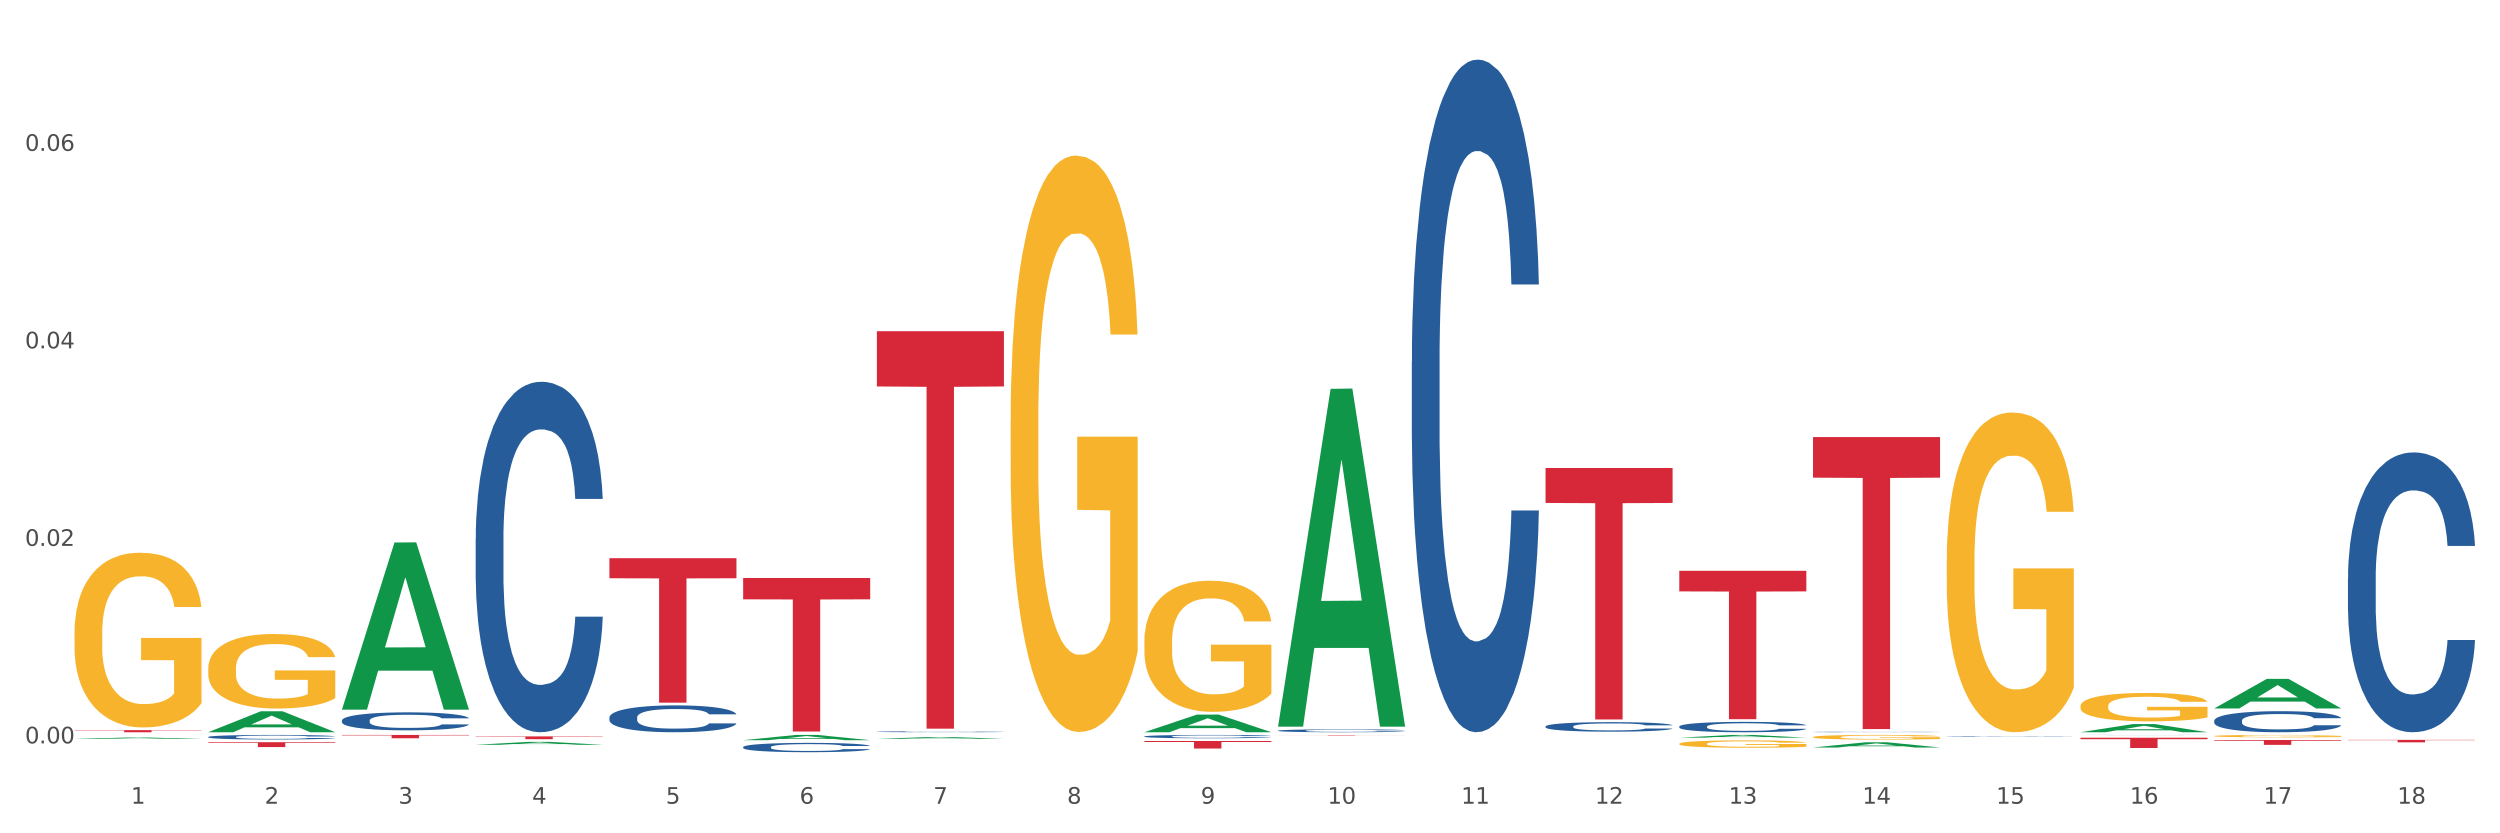
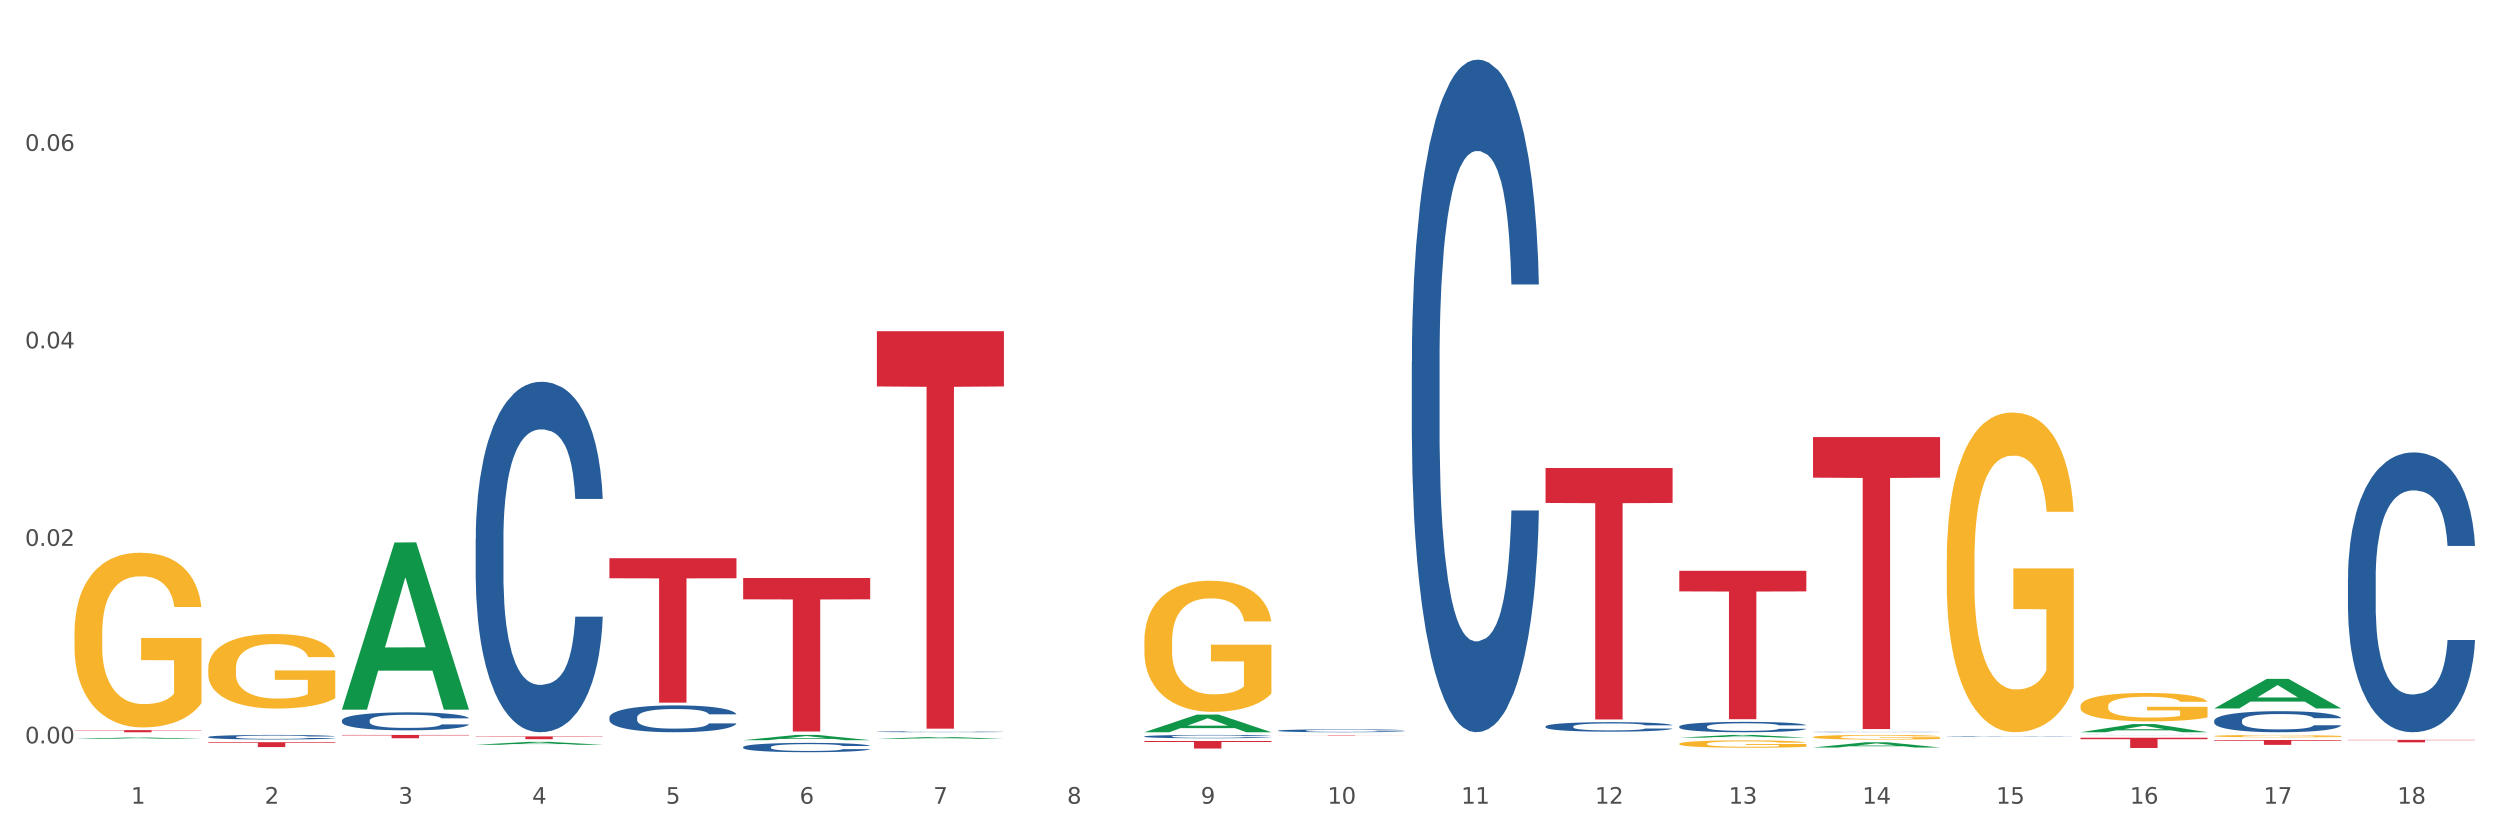
<svg xmlns="http://www.w3.org/2000/svg" xmlns:xlink="http://www.w3.org/1999/xlink" width="1080pt" height="360pt" viewBox="0 0 1080 360" version="1.1">
  <rect x="0" y="0" width="1080" height="360" fill="#333333" stroke="none" />
  <defs>
    <style type="text/css">*{stroke-linejoin: round; stroke-linecap: butt}</style>
  </defs>
  <g id="figure_1">
    <g id="patch_1">
      <path d="M 0 360  L 1080 360  L 1080 0  L 0 0  z " style="fill: #ffffff; stroke: #ffffff; stroke-linejoin: miter" />
    </g>
    <g id="axes_1">
      <g id="matplotlib.axis_1">
        <g id="xtick_1">
          <g id="text_1">
            <g style="fill: #4d4d4d" transform="translate(56.563 347.204) scale(0.096 -0.096)">
              <defs>
                <path id="DejaVuSans-31" d="M 794 531  L 1825 531  L 1825 4091  L 703 3866  L 703 4441  L 1819 4666  L 2450 4666  L 2450 531  L 3481 531  L 3481 0  L 794 0  L 794 531  z " transform="scale(0.016)" />
              </defs>
              <use xlink:href="#DejaVuSans-31" />
            </g>
          </g>
        </g>
        <g id="xtick_2">
          <g id="text_2">
            <g style="fill: #4d4d4d" transform="translate(114.336 347.204) scale(0.096 -0.096)">
              <defs>
                <path id="DejaVuSans-32" d="M 1228 531  L 3431 531  L 3431 0  L 469 0  L 469 531  Q 828 903 1448 1529  Q 2069 2156 2228 2338  Q 2531 2678 2651 2914  Q 2772 3150 2772 3378  Q 2772 3750 2511 3984  Q 2250 4219 1831 4219  Q 1534 4219 1204 4116  Q 875 4013 500 3803  L 500 4441  Q 881 4594 1212 4672  Q 1544 4750 1819 4750  Q 2544 4750 2975 4387  Q 3406 4025 3406 3419  Q 3406 3131 3298 2873  Q 3191 2616 2906 2266  Q 2828 2175 2409 1742  Q 1991 1309 1228 531  z " transform="scale(0.016)" />
              </defs>
              <use xlink:href="#DejaVuSans-32" />
            </g>
          </g>
        </g>
        <g id="xtick_3">
          <g id="text_3">
            <g style="fill: #4d4d4d" transform="translate(172.109 347.204) scale(0.096 -0.096)">
              <defs>
                <path id="DejaVuSans-33" d="M 2597 2516  Q 3050 2419 3304 2112  Q 3559 1806 3559 1356  Q 3559 666 3084 287  Q 2609 -91 1734 -91  Q 1441 -91 1130 -33  Q 819 25 488 141  L 488 750  Q 750 597 1062 519  Q 1375 441 1716 441  Q 2309 441 2620 675  Q 2931 909 2931 1356  Q 2931 1769 2642 2001  Q 2353 2234 1838 2234  L 1294 2234  L 1294 2753  L 1863 2753  Q 2328 2753 2575 2939  Q 2822 3125 2822 3475  Q 2822 3834 2567 4026  Q 2313 4219 1838 4219  Q 1578 4219 1281 4162  Q 984 4106 628 3988  L 628 4550  Q 988 4650 1302 4700  Q 1616 4750 1894 4750  Q 2613 4750 3031 4423  Q 3450 4097 3450 3541  Q 3450 3153 3228 2886  Q 3006 2619 2597 2516  z " transform="scale(0.016)" />
              </defs>
              <use xlink:href="#DejaVuSans-33" />
            </g>
          </g>
        </g>
        <g id="xtick_4">
          <g id="text_4">
            <g style="fill: #4d4d4d" transform="translate(229.882 347.204) scale(0.096 -0.096)">
              <defs>
                <path id="DejaVuSans-34" d="M 2419 4116  L 825 1625  L 2419 1625  L 2419 4116  z M 2253 4666  L 3047 4666  L 3047 1625  L 3713 1625  L 3713 1100  L 3047 1100  L 3047 0  L 2419 0  L 2419 1100  L 313 1100  L 313 1709  L 2253 4666  z " transform="scale(0.016)" />
              </defs>
              <use xlink:href="#DejaVuSans-34" />
            </g>
          </g>
        </g>
        <g id="xtick_5">
          <g id="text_5">
            <g style="fill: #4d4d4d" transform="translate(287.655 347.204) scale(0.096 -0.096)">
              <defs>
                <path id="DejaVuSans-35" d="M 691 4666  L 3169 4666  L 3169 4134  L 1269 4134  L 1269 2991  Q 1406 3038 1543 3061  Q 1681 3084 1819 3084  Q 2600 3084 3056 2656  Q 3513 2228 3513 1497  Q 3513 744 3044 326  Q 2575 -91 1722 -91  Q 1428 -91 1123 -41  Q 819 9 494 109  L 494 744  Q 775 591 1075 516  Q 1375 441 1709 441  Q 2250 441 2565 725  Q 2881 1009 2881 1497  Q 2881 1984 2565 2268  Q 2250 2553 1709 2553  Q 1456 2553 1204 2497  Q 953 2441 691 2322  L 691 4666  z " transform="scale(0.016)" />
              </defs>
              <use xlink:href="#DejaVuSans-35" />
            </g>
          </g>
        </g>
        <g id="xtick_6">
          <g id="text_6">
            <g style="fill: #4d4d4d" transform="translate(345.428 347.204) scale(0.096 -0.096)">
              <defs>
                <path id="DejaVuSans-36" d="M 2113 2584  Q 1688 2584 1439 2293  Q 1191 2003 1191 1497  Q 1191 994 1439 701  Q 1688 409 2113 409  Q 2538 409 2786 701  Q 3034 994 3034 1497  Q 3034 2003 2786 2293  Q 2538 2584 2113 2584  z M 3366 4563  L 3366 3988  Q 3128 4100 2886 4159  Q 2644 4219 2406 4219  Q 1781 4219 1451 3797  Q 1122 3375 1075 2522  Q 1259 2794 1537 2939  Q 1816 3084 2150 3084  Q 2853 3084 3261 2657  Q 3669 2231 3669 1497  Q 3669 778 3244 343  Q 2819 -91 2113 -91  Q 1303 -91 875 529  Q 447 1150 447 2328  Q 447 3434 972 4092  Q 1497 4750 2381 4750  Q 2619 4750 2861 4703  Q 3103 4656 3366 4563  z " transform="scale(0.016)" />
              </defs>
              <use xlink:href="#DejaVuSans-36" />
            </g>
          </g>
        </g>
        <g id="xtick_7">
          <g id="text_7">
            <g style="fill: #4d4d4d" transform="translate(403.201 347.204) scale(0.096 -0.096)">
              <defs>
                <path id="DejaVuSans-37" d="M 525 4666  L 3525 4666  L 3525 4397  L 1831 0  L 1172 0  L 2766 4134  L 525 4134  L 525 4666  z " transform="scale(0.016)" />
              </defs>
              <use xlink:href="#DejaVuSans-37" />
            </g>
          </g>
        </g>
        <g id="xtick_8">
          <g id="text_8">
            <g style="fill: #4d4d4d" transform="translate(460.974 347.204) scale(0.096 -0.096)">
              <defs>
                <path id="DejaVuSans-38" d="M 2034 2216  Q 1584 2216 1326 1975  Q 1069 1734 1069 1313  Q 1069 891 1326 650  Q 1584 409 2034 409  Q 2484 409 2743 651  Q 3003 894 3003 1313  Q 3003 1734 2745 1975  Q 2488 2216 2034 2216  z M 1403 2484  Q 997 2584 770 2862  Q 544 3141 544 3541  Q 544 4100 942 4425  Q 1341 4750 2034 4750  Q 2731 4750 3128 4425  Q 3525 4100 3525 3541  Q 3525 3141 3298 2862  Q 3072 2584 2669 2484  Q 3125 2378 3379 2068  Q 3634 1759 3634 1313  Q 3634 634 3220 271  Q 2806 -91 2034 -91  Q 1263 -91 848 271  Q 434 634 434 1313  Q 434 1759 690 2068  Q 947 2378 1403 2484  z M 1172 3481  Q 1172 3119 1398 2916  Q 1625 2713 2034 2713  Q 2441 2713 2670 2916  Q 2900 3119 2900 3481  Q 2900 3844 2670 4047  Q 2441 4250 2034 4250  Q 1625 4250 1398 4047  Q 1172 3844 1172 3481  z " transform="scale(0.016)" />
              </defs>
              <use xlink:href="#DejaVuSans-38" />
            </g>
          </g>
        </g>
        <g id="xtick_9">
          <g id="text_9">
            <g style="fill: #4d4d4d" transform="translate(518.747 347.204) scale(0.096 -0.096)">
              <defs>
                <path id="DejaVuSans-39" d="M 703 97  L 703 672  Q 941 559 1184 500  Q 1428 441 1663 441  Q 2288 441 2617 861  Q 2947 1281 2994 2138  Q 2813 1869 2534 1725  Q 2256 1581 1919 1581  Q 1219 1581 811 2004  Q 403 2428 403 3163  Q 403 3881 828 4315  Q 1253 4750 1959 4750  Q 2769 4750 3195 4129  Q 3622 3509 3622 2328  Q 3622 1225 3098 567  Q 2575 -91 1691 -91  Q 1453 -91 1209 -44  Q 966 3 703 97  z M 1959 2075  Q 2384 2075 2632 2365  Q 2881 2656 2881 3163  Q 2881 3666 2632 3958  Q 2384 4250 1959 4250  Q 1534 4250 1286 3958  Q 1038 3666 1038 3163  Q 1038 2656 1286 2365  Q 1534 2075 1959 2075  z " transform="scale(0.016)" />
              </defs>
              <use xlink:href="#DejaVuSans-39" />
            </g>
          </g>
        </g>
        <g id="xtick_10">
          <g id="text_10">
            <g style="fill: #4d4d4d" transform="translate(573.466 347.204) scale(0.096 -0.096)">
              <defs>
                <path id="DejaVuSans-30" d="M 2034 4250  Q 1547 4250 1301 3770  Q 1056 3291 1056 2328  Q 1056 1369 1301 889  Q 1547 409 2034 409  Q 2525 409 2770 889  Q 3016 1369 3016 2328  Q 3016 3291 2770 3770  Q 2525 4250 2034 4250  z M 2034 4750  Q 2819 4750 3233 4129  Q 3647 3509 3647 2328  Q 3647 1150 3233 529  Q 2819 -91 2034 -91  Q 1250 -91 836 529  Q 422 1150 422 2328  Q 422 3509 836 4129  Q 1250 4750 2034 4750  z " transform="scale(0.016)" />
              </defs>
              <use xlink:href="#DejaVuSans-31" />
              <use xlink:href="#DejaVuSans-30" transform="translate(63.623 0)" />
            </g>
          </g>
        </g>
        <g id="xtick_11">
          <g id="text_11">
            <g style="fill: #4d4d4d" transform="translate(631.239 347.204) scale(0.096 -0.096)">
              <use xlink:href="#DejaVuSans-31" />
              <use xlink:href="#DejaVuSans-31" transform="translate(63.623 0)" />
            </g>
          </g>
        </g>
        <g id="xtick_12">
          <g id="text_12">
            <g style="fill: #4d4d4d" transform="translate(689.012 347.204) scale(0.096 -0.096)">
              <use xlink:href="#DejaVuSans-31" />
              <use xlink:href="#DejaVuSans-32" transform="translate(63.623 0)" />
            </g>
          </g>
        </g>
        <g id="xtick_13">
          <g id="text_13">
            <g style="fill: #4d4d4d" transform="translate(746.785 347.204) scale(0.096 -0.096)">
              <use xlink:href="#DejaVuSans-31" />
              <use xlink:href="#DejaVuSans-33" transform="translate(63.623 0)" />
            </g>
          </g>
        </g>
        <g id="xtick_14">
          <g id="text_14">
            <g style="fill: #4d4d4d" transform="translate(804.558 347.204) scale(0.096 -0.096)">
              <use xlink:href="#DejaVuSans-31" />
              <use xlink:href="#DejaVuSans-34" transform="translate(63.623 0)" />
            </g>
          </g>
        </g>
        <g id="xtick_15">
          <g id="text_15">
            <g style="fill: #4d4d4d" transform="translate(862.331 347.204) scale(0.096 -0.096)">
              <use xlink:href="#DejaVuSans-31" />
              <use xlink:href="#DejaVuSans-35" transform="translate(63.623 0)" />
            </g>
          </g>
        </g>
        <g id="xtick_16">
          <g id="text_16">
            <g style="fill: #4d4d4d" transform="translate(920.104 347.204) scale(0.096 -0.096)">
              <use xlink:href="#DejaVuSans-31" />
              <use xlink:href="#DejaVuSans-36" transform="translate(63.623 0)" />
            </g>
          </g>
        </g>
        <g id="xtick_17">
          <g id="text_17">
            <g style="fill: #4d4d4d" transform="translate(977.877 347.204) scale(0.096 -0.096)">
              <use xlink:href="#DejaVuSans-31" />
              <use xlink:href="#DejaVuSans-37" transform="translate(63.623 0)" />
            </g>
          </g>
        </g>
        <g id="xtick_18">
          <g id="text_18">
            <g style="fill: #4d4d4d" transform="translate(1035.65 347.204) scale(0.096 -0.096)">
              <use xlink:href="#DejaVuSans-31" />
              <use xlink:href="#DejaVuSans-38" transform="translate(63.623 0)" />
            </g>
          </g>
        </g>
        <g id="xtick_19" />
        <g id="xtick_20" />
        <g id="xtick_21" />
        <g id="xtick_22" />
        <g id="xtick_23" />
        <g id="xtick_24" />
        <g id="xtick_25" />
        <g id="xtick_26" />
        <g id="xtick_27" />
        <g id="xtick_28" />
        <g id="xtick_29" />
        <g id="xtick_30" />
        <g id="xtick_31" />
        <g id="xtick_32" />
        <g id="xtick_33" />
        <g id="xtick_34" />
        <g id="xtick_35" />
      </g>
      <g id="matplotlib.axis_2">
        <g id="ytick_1">
          <g id="text_19">
            <g style="fill: #4d4d4d" transform="translate(10.8 321.141) scale(0.096 -0.096)">
              <defs>
                <path id="DejaVuSans-2e" d="M 684 794  L 1344 794  L 1344 0  L 684 0  L 684 794  z " transform="scale(0.016)" />
              </defs>
              <use xlink:href="#DejaVuSans-30" />
              <use xlink:href="#DejaVuSans-2e" transform="translate(63.623 0)" />
              <use xlink:href="#DejaVuSans-30" transform="translate(95.41 0)" />
              <use xlink:href="#DejaVuSans-30" transform="translate(159.033 0)" />
            </g>
          </g>
        </g>
        <g id="ytick_2">
          <g id="text_20">
            <g style="fill: #4d4d4d" transform="translate(10.8 235.816) scale(0.096 -0.096)">
              <use xlink:href="#DejaVuSans-30" />
              <use xlink:href="#DejaVuSans-2e" transform="translate(63.623 0)" />
              <use xlink:href="#DejaVuSans-30" transform="translate(95.41 0)" />
              <use xlink:href="#DejaVuSans-32" transform="translate(159.033 0)" />
            </g>
          </g>
        </g>
        <g id="ytick_3">
          <g id="text_21">
            <g style="fill: #4d4d4d" transform="translate(10.8 150.491) scale(0.096 -0.096)">
              <use xlink:href="#DejaVuSans-30" />
              <use xlink:href="#DejaVuSans-2e" transform="translate(63.623 0)" />
              <use xlink:href="#DejaVuSans-30" transform="translate(95.41 0)" />
              <use xlink:href="#DejaVuSans-34" transform="translate(159.033 0)" />
            </g>
          </g>
        </g>
        <g id="ytick_4">
          <g id="text_22">
            <g style="fill: #4d4d4d" transform="translate(10.8 65.166) scale(0.096 -0.096)">
              <use xlink:href="#DejaVuSans-30" />
              <use xlink:href="#DejaVuSans-2e" transform="translate(63.623 0)" />
              <use xlink:href="#DejaVuSans-30" transform="translate(95.41 0)" />
              <use xlink:href="#DejaVuSans-36" transform="translate(159.033 0)" />
            </g>
          </g>
        </g>
        <g id="ytick_5" />
        <g id="ytick_6" />
        <g id="ytick_7" />
        <g id="ytick_8" />
      </g>
      <g id="PolyCollection_1">
        <path d="M 32.175 319.237  L 32.232 319.236  L 54.864 318.61  L 64.257 318.61  L 87.059 319.238  L 76.196 319.238  L 71.273 319.092  L 47.905 319.092  L 47.735 319.094  L 42.982 319.238  L 32.175 319.238  L 32.175 319.237  L 50.847 319.004  L 68.331 319.004  L 59.674 318.743  L 59.561 318.742  L 59.447 318.744  L 50.79 319.004  L 50.847 319.004  L 32.175 319.237  z " clip-path="url(#p87fcd7dc7c)" style="fill: #109648" />
        <path d="M 956.543 319.692  L 1011.427 319.692  L 1011.427 319.982  L 989.837 319.983  L 989.837 321.775  L 978.002 321.775  L 978.002 319.983  L 956.543 319.982  L 956.543 319.694  L 956.543 319.692  z " clip-path="url(#p87fcd7dc7c)" style="fill: #d62839" />
        <path d="M 1014.316 319.62  L 1069.2 319.62  L 1069.2 319.768  L 1047.61 319.769  L 1047.61 320.69  L 1035.775 320.69  L 1035.775 319.769  L 1014.316 319.768  L 1014.316 319.621  L 1014.316 319.62  z " clip-path="url(#p87fcd7dc7c)" style="fill: #d62839" />
        <path d="M 1014.316 249.758  L 1014.381 249.647  L 1014.381 246.556  L 1014.575 242.361  L 1015.289 234.633  L 1016.197 228.782  L 1017.754 221.938  L 1018.597 219.067  L 1019.7 215.866  L 1021.971 210.677  L 1024.566 206.261  L 1026.382 203.832  L 1027.745 202.287  L 1030.794 199.527  L 1032.546 198.313  L 1034.362 197.319  L 1035.919 196.657  L 1038.514 195.884  L 1040.59 195.553  L 1042.99 195.442  L 1045.002 195.553  L 1047.661 195.994  L 1051.554 197.319  L 1053.046 198.092  L 1055.057 199.417  L 1057.133 201.183  L 1058.82 202.949  L 1060.766 205.488  L 1062.777 208.8  L 1064.724 212.995  L 1066.086 216.859  L 1067.189 220.944  L 1068.162 225.912  L 1068.876 231.321  L 1069.2 235.848  L 1057.328 235.848  L 1057.003 231.763  L 1056.355 227.347  L 1055.706 224.366  L 1054.992 221.938  L 1053.889 219.178  L 1052.916 217.411  L 1051.294 215.314  L 1049.802 213.989  L 1048.57 213.216  L 1047.078 212.554  L 1043.899 211.891  L 1041.628 211.891  L 1040.201 212.112  L 1038.449 212.664  L 1036.957 213.437  L 1035.205 214.762  L 1033.843 216.197  L 1032.481 218.074  L 1031.702 219.398  L 1030.534 221.827  L 1029.756 223.814  L 1028.718 227.237  L 1028.134 229.665  L 1027.096 235.958  L 1026.642 240.595  L 1026.447 243.796  L 1026.318 247.329  L 1026.318 264.551  L 1026.707 272.279  L 1027.031 275.59  L 1027.55 279.344  L 1028.523 284.201  L 1029.951 288.948  L 1031.443 292.371  L 1032.675 294.468  L 1033.843 296.014  L 1035.011 297.228  L 1036.438 298.332  L 1037.606 298.995  L 1039.357 299.657  L 1041.433 299.988  L 1043.055 299.988  L 1046.364 299.436  L 1047.856 298.884  L 1049.283 298.111  L 1050.84 296.897  L 1052.073 295.572  L 1052.787 294.579  L 1053.954 292.481  L 1054.863 290.273  L 1055.641 287.734  L 1056.16 285.526  L 1056.744 282.214  L 1057.198 278.461  L 1057.328 276.474  L 1069.2 276.474  L 1068.94 280.448  L 1068.486 284.312  L 1067.578 289.5  L 1066.864 292.481  L 1065.762 296.124  L 1064.594 299.215  L 1062.972 302.638  L 1061.48 305.177  L 1059.923 307.385  L 1058.236 309.372  L 1055.187 312.132  L 1054.084 312.905  L 1051.749 314.229  L 1049.932 315.002  L 1047.272 315.775  L 1044.547 316.217  L 1041.693 316.327  L 1039.163 316.106  L 1036.373 315.444  L 1034.622 314.781  L 1032.675 313.788  L 1030.405 312.242  L 1028.264 310.365  L 1026.253 308.158  L 1024.371 305.618  L 1022.62 302.748  L 1020.349 298.001  L 1018.662 293.364  L 1017.43 289.059  L 1016.586 285.416  L 1015.743 280.779  L 1015.289 277.578  L 1014.575 269.85  L 1014.316 262.674  L 1014.316 249.758  z " clip-path="url(#p87fcd7dc7c)" style="fill: #255c99" />
        <path d="M 956.543 311.318  L 956.608 311.31  L 956.608 311.077  L 956.802 310.762  L 957.516 310.18  L 958.424 309.74  L 959.981 309.225  L 960.824 309.009  L 961.927 308.768  L 964.198 308.378  L 966.793 308.046  L 968.609 307.863  L 969.972 307.746  L 973.021 307.539  L 974.773 307.447  L 976.589 307.373  L 978.146 307.323  L 980.741 307.265  L 982.817 307.24  L 985.217 307.231  L 987.229 307.24  L 989.888 307.273  L 993.781 307.373  L 995.273 307.431  L 997.284 307.531  L 999.36 307.663  L 1001.047 307.796  L 1002.993 307.987  L 1005.004 308.237  L 1006.951 308.552  L 1008.313 308.843  L 1009.416 309.15  L 1010.389 309.524  L 1011.103 309.931  L 1011.427 310.272  L 999.555 310.272  L 999.231 309.964  L 998.582 309.632  L 997.933 309.408  L 997.219 309.225  L 996.116 309.017  L 995.143 308.884  L 993.521 308.727  L 992.029 308.627  L 990.797 308.569  L 989.305 308.519  L 986.126 308.469  L 983.855 308.469  L 982.428 308.486  L 980.676 308.527  L 979.184 308.585  L 977.432 308.685  L 976.07 308.793  L 974.708 308.934  L 973.929 309.034  L 972.761 309.217  L 971.983 309.366  L 970.945 309.624  L 970.361 309.806  L 969.323 310.28  L 968.869 310.629  L 968.674 310.87  L 968.545 311.135  L 968.545 312.431  L 968.934 313.013  L 969.258 313.262  L 969.777 313.544  L 970.75 313.91  L 972.178 314.267  L 973.67 314.524  L 974.902 314.682  L 976.07 314.799  L 977.238 314.89  L 978.665 314.973  L 979.833 315.023  L 981.584 315.073  L 983.66 315.098  L 985.282 315.098  L 988.591 315.056  L 990.083 315.015  L 991.51 314.956  L 993.067 314.865  L 994.3 314.765  L 995.014 314.691  L 996.181 314.533  L 997.09 314.367  L 997.868 314.176  L 998.387 314.009  L 998.971 313.76  L 999.425 313.478  L 999.555 313.328  L 1011.427 313.328  L 1011.168 313.627  L 1010.713 313.918  L 1009.805 314.308  L 1009.092 314.533  L 1007.989 314.807  L 1006.821 315.039  L 1005.199 315.297  L 1003.707 315.488  L 1002.15 315.654  L 1000.463 315.804  L 997.414 316.011  L 996.311 316.069  L 993.976 316.169  L 992.159 316.227  L 989.499 316.285  L 986.774 316.319  L 983.92 316.327  L 981.39 316.31  L 978.6 316.26  L 976.849 316.211  L 974.902 316.136  L 972.632 316.02  L 970.491 315.878  L 968.48 315.712  L 966.598 315.521  L 964.847 315.305  L 962.576 314.948  L 960.889 314.599  L 959.657 314.275  L 958.813 314.001  L 957.97 313.652  L 957.516 313.411  L 956.802 312.83  L 956.543 312.29  L 956.543 311.318  z " clip-path="url(#p87fcd7dc7c)" style="fill: #255c99" />
        <path d="M 898.77 317.514  L 898.835 317.513  L 898.835 317.512  L 899.029 317.511  L 899.743 317.508  L 900.651 317.506  L 902.208 317.503  L 903.051 317.502  L 904.154 317.501  L 906.425 317.499  L 909.02 317.498  L 910.836 317.497  L 912.199 317.496  L 915.248 317.495  L 917 317.495  L 918.816 317.495  L 920.373 317.494  L 922.968 317.494  L 925.044 317.494  L 927.444 317.494  L 929.456 317.494  L 932.116 317.494  L 936.008 317.495  L 937.5 317.495  L 939.511 317.495  L 941.587 317.496  L 943.274 317.497  L 945.22 317.498  L 947.231 317.499  L 949.178 317.5  L 950.54 317.502  L 951.643 317.503  L 952.616 317.505  L 953.33 317.507  L 953.654 317.508  L 941.782 317.508  L 941.458 317.507  L 940.809 317.505  L 940.16 317.504  L 939.446 317.503  L 938.344 317.502  L 937.37 317.502  L 935.749 317.501  L 934.256 317.501  L 933.024 317.5  L 931.532 317.5  L 928.353 317.5  L 926.082 317.5  L 924.655 317.5  L 922.903 317.5  L 921.411 317.5  L 919.659 317.501  L 918.297 317.501  L 916.935 317.502  L 916.156 317.503  L 914.988 317.503  L 914.21 317.504  L 913.172 317.505  L 912.588 317.506  L 911.55 317.509  L 911.096 317.51  L 910.901 317.511  L 910.772 317.513  L 910.772 317.519  L 911.161 317.522  L 911.485 317.523  L 912.004 317.524  L 912.977 317.526  L 914.405 317.528  L 915.897 317.529  L 917.129 317.53  L 918.297 317.53  L 919.465 317.531  L 920.892 317.531  L 922.06 317.531  L 923.811 317.532  L 925.887 317.532  L 927.509 317.532  L 930.818 317.531  L 932.31 317.531  L 933.737 317.531  L 935.294 317.531  L 936.527 317.53  L 937.241 317.53  L 938.408 317.529  L 939.317 317.528  L 940.095 317.527  L 940.614 317.526  L 941.198 317.525  L 941.652 317.524  L 941.782 317.523  L 953.654 317.523  L 953.395 317.525  L 952.94 317.526  L 952.032 317.528  L 951.319 317.529  L 950.216 317.53  L 949.048 317.531  L 947.426 317.533  L 945.934 317.534  L 944.377 317.534  L 942.69 317.535  L 939.641 317.536  L 938.538 317.536  L 936.203 317.537  L 934.386 317.537  L 931.726 317.537  L 929.002 317.538  L 926.147 317.538  L 923.617 317.537  L 920.827 317.537  L 919.076 317.537  L 917.129 317.537  L 914.859 317.536  L 912.718 317.535  L 910.707 317.535  L 908.825 317.534  L 907.074 317.533  L 904.803 317.531  L 903.116 317.529  L 901.884 317.528  L 901.04 317.526  L 900.197 317.525  L 899.743 317.524  L 899.029 317.521  L 898.77 317.518  L 898.77 317.514  z " clip-path="url(#p87fcd7dc7c)" style="fill: #255c99" />
        <path d="M 840.997 318.184  L 841.062 318.184  L 841.062 318.178  L 841.256 318.169  L 841.97 318.154  L 842.878 318.142  L 844.435 318.128  L 845.278 318.122  L 846.381 318.116  L 848.652 318.105  L 851.247 318.097  L 853.063 318.092  L 854.426 318.089  L 857.475 318.083  L 859.227 318.081  L 861.043 318.079  L 862.6 318.077  L 865.195 318.076  L 867.271 318.075  L 869.672 318.075  L 871.683 318.075  L 874.343 318.076  L 878.235 318.079  L 879.727 318.08  L 881.738 318.083  L 883.814 318.086  L 885.501 318.09  L 887.447 318.095  L 889.458 318.102  L 891.405 318.11  L 892.767 318.118  L 893.87 318.126  L 894.843 318.136  L 895.557 318.147  L 895.881 318.156  L 884.009 318.156  L 883.685 318.148  L 883.036 318.139  L 882.387 318.133  L 881.673 318.128  L 880.571 318.123  L 879.597 318.119  L 877.976 318.115  L 876.483 318.112  L 875.251 318.111  L 873.759 318.109  L 870.58 318.108  L 868.309 318.108  L 866.882 318.108  L 865.13 318.109  L 863.638 318.111  L 861.887 318.114  L 860.524 318.117  L 859.162 318.12  L 858.383 318.123  L 857.216 318.128  L 856.437 318.132  L 855.399 318.139  L 854.815 318.144  L 853.777 318.156  L 853.323 318.166  L 853.128 318.172  L 852.999 318.179  L 852.999 318.214  L 853.388 318.229  L 853.712 318.236  L 854.231 318.243  L 855.204 318.253  L 856.632 318.263  L 858.124 318.27  L 859.356 318.274  L 860.524 318.277  L 861.692 318.279  L 863.119 318.282  L 864.287 318.283  L 866.039 318.284  L 868.115 318.285  L 869.736 318.285  L 873.045 318.284  L 874.537 318.283  L 875.964 318.281  L 877.521 318.279  L 878.754 318.276  L 879.468 318.274  L 880.635 318.27  L 881.544 318.265  L 882.322 318.26  L 882.841 318.256  L 883.425 318.249  L 883.879 318.242  L 884.009 318.238  L 895.881 318.238  L 895.622 318.246  L 895.167 318.253  L 894.259 318.264  L 893.546 318.27  L 892.443 318.277  L 891.275 318.283  L 889.653 318.29  L 888.161 318.295  L 886.604 318.3  L 884.917 318.304  L 881.868 318.309  L 880.765 318.311  L 878.43 318.313  L 876.613 318.315  L 873.953 318.317  L 871.229 318.317  L 868.374 318.318  L 865.844 318.317  L 863.054 318.316  L 861.303 318.315  L 859.356 318.313  L 857.086 318.309  L 854.945 318.306  L 852.934 318.301  L 851.052 318.296  L 849.301 318.29  L 847.03 318.281  L 845.343 318.272  L 844.111 318.263  L 843.267 318.256  L 842.424 318.246  L 841.97 318.24  L 841.256 318.224  L 840.997 318.21  L 840.997 318.184  z " clip-path="url(#p87fcd7dc7c)" style="fill: #255c99" />
        <path d="M 783.224 316.209  L 783.289 316.209  L 783.289 316.203  L 783.483 316.196  L 784.197 316.182  L 785.105 316.172  L 786.662 316.16  L 787.506 316.155  L 788.608 316.149  L 790.879 316.14  L 793.474 316.132  L 795.291 316.128  L 796.653 316.125  L 799.702 316.12  L 801.454 316.118  L 803.27 316.116  L 804.827 316.115  L 807.422 316.114  L 809.498 316.113  L 811.899 316.113  L 813.91 316.113  L 816.57 316.114  L 820.462 316.116  L 821.954 316.118  L 823.965 316.12  L 826.041 316.123  L 827.728 316.126  L 829.674 316.131  L 831.685 316.137  L 833.632 316.144  L 834.994 316.151  L 836.097 316.158  L 837.07 316.167  L 837.784 316.176  L 838.108 316.185  L 826.236 316.185  L 825.912 316.177  L 825.263 316.169  L 824.614 316.164  L 823.9 316.16  L 822.798 316.155  L 821.824 316.152  L 820.203 316.148  L 818.71 316.146  L 817.478 316.144  L 815.986 316.143  L 812.807 316.142  L 810.536 316.142  L 809.109 316.142  L 807.357 316.143  L 805.865 316.145  L 804.114 316.147  L 802.751 316.15  L 801.389 316.153  L 800.61 316.155  L 799.443 316.16  L 798.664 316.163  L 797.626 316.169  L 797.042 316.174  L 796.004 316.185  L 795.55 316.193  L 795.355 316.199  L 795.226 316.205  L 795.226 316.235  L 795.615 316.249  L 795.939 316.255  L 796.458 316.261  L 797.431 316.27  L 798.859 316.278  L 800.351 316.285  L 801.583 316.288  L 802.751 316.291  L 803.919 316.293  L 805.346 316.295  L 806.514 316.296  L 808.266 316.297  L 810.342 316.298  L 811.963 316.298  L 815.272 316.297  L 816.764 316.296  L 818.191 316.295  L 819.748 316.293  L 820.981 316.29  L 821.695 316.288  L 822.862 316.285  L 823.771 316.281  L 824.549 316.276  L 825.068 316.272  L 825.652 316.267  L 826.106 316.26  L 826.236 316.256  L 838.108 316.256  L 837.849 316.263  L 837.394 316.27  L 836.486 316.279  L 835.773 316.285  L 834.67 316.291  L 833.502 316.297  L 831.88 316.303  L 830.388 316.307  L 828.831 316.311  L 827.144 316.315  L 824.095 316.32  L 822.992 316.321  L 820.657 316.323  L 818.84 316.325  L 816.18 316.326  L 813.456 316.327  L 810.601 316.327  L 808.071 316.327  L 805.281 316.325  L 803.53 316.324  L 801.583 316.322  L 799.313 316.32  L 797.172 316.316  L 795.161 316.312  L 793.279 316.308  L 791.528 316.303  L 789.257 316.295  L 787.57 316.286  L 786.338 316.279  L 785.494 316.272  L 784.651 316.264  L 784.197 316.258  L 783.483 316.245  L 783.224 316.232  L 783.224 316.209  z " clip-path="url(#p87fcd7dc7c)" style="fill: #255c99" />
        <path d="M 898.77 318.705  L 953.654 318.705  L 953.654 319.32  L 932.064 319.324  L 932.064 323.135  L 920.229 323.135  L 920.229 319.324  L 898.77 319.32  L 898.77 318.709  L 898.77 318.705  z " clip-path="url(#p87fcd7dc7c)" style="fill: #d62839" />
        <path d="M 725.451 313.863  L 725.516 313.859  L 725.516 313.745  L 725.71 313.589  L 726.424 313.303  L 727.332 313.087  L 728.889 312.834  L 729.733 312.727  L 730.835 312.609  L 733.106 312.417  L 735.701 312.253  L 737.518 312.163  L 738.88 312.106  L 741.929 312.004  L 743.681 311.959  L 745.497 311.922  L 747.054 311.898  L 749.649 311.869  L 751.725 311.857  L 754.126 311.853  L 756.137 311.857  L 758.797 311.873  L 762.689 311.922  L 764.181 311.951  L 766.192 312  L 768.268 312.065  L 769.955 312.131  L 771.901 312.225  L 773.912 312.347  L 775.859 312.503  L 777.221 312.646  L 778.324 312.797  L 779.297 312.981  L 780.011 313.181  L 780.335 313.348  L 768.463 313.348  L 768.139 313.197  L 767.49 313.034  L 766.841 312.923  L 766.127 312.834  L 765.025 312.731  L 764.051 312.666  L 762.43 312.588  L 760.937 312.539  L 759.705 312.511  L 758.213 312.486  L 755.034 312.462  L 752.763 312.462  L 751.336 312.47  L 749.584 312.49  L 748.092 312.519  L 746.341 312.568  L 744.978 312.621  L 743.616 312.691  L 742.837 312.74  L 741.67 312.829  L 740.891 312.903  L 739.853 313.03  L 739.269 313.12  L 738.231 313.352  L 737.777 313.524  L 737.582 313.643  L 737.453 313.773  L 737.453 314.411  L 737.842 314.697  L 738.166 314.819  L 738.685 314.958  L 739.658 315.138  L 741.086 315.314  L 742.578 315.44  L 743.81 315.518  L 744.978 315.575  L 746.146 315.62  L 747.573 315.661  L 748.741 315.685  L 750.493 315.71  L 752.569 315.722  L 754.19 315.722  L 757.499 315.702  L 758.991 315.681  L 760.418 315.653  L 761.975 315.608  L 763.208 315.559  L 763.922 315.522  L 765.089 315.444  L 765.998 315.363  L 766.776 315.269  L 767.295 315.187  L 767.879 315.064  L 768.333 314.926  L 768.463 314.852  L 780.335 314.852  L 780.076 314.999  L 779.621 315.142  L 778.713 315.334  L 778 315.444  L 776.897 315.579  L 775.729 315.694  L 774.107 315.82  L 772.615 315.914  L 771.058 315.996  L 769.371 316.07  L 766.322 316.172  L 765.219 316.2  L 762.884 316.249  L 761.067 316.278  L 758.407 316.307  L 755.683 316.323  L 752.828 316.327  L 750.298 316.319  L 747.508 316.294  L 745.757 316.27  L 743.81 316.233  L 741.54 316.176  L 739.399 316.106  L 737.388 316.025  L 735.506 315.931  L 733.755 315.824  L 731.484 315.649  L 729.797 315.477  L 728.565 315.318  L 727.721 315.183  L 726.878 315.011  L 726.424 314.893  L 725.71 314.607  L 725.451 314.341  L 725.451 313.863  z " clip-path="url(#p87fcd7dc7c)" style="fill: #255c99" />
        <path d="M 609.905 156.316  L 609.97 156.05  L 609.97 148.62  L 610.164 138.537  L 610.878 119.962  L 611.786 105.898  L 613.343 89.446  L 614.187 82.546  L 615.289 74.851  L 617.56 62.379  L 620.155 51.765  L 621.972 45.927  L 623.334 42.212  L 626.383 35.578  L 628.135 32.659  L 629.951 30.271  L 631.508 28.678  L 634.103 26.821  L 636.179 26.025  L 638.58 25.759  L 640.591 26.025  L 643.251 27.086  L 647.143 30.271  L 648.635 32.128  L 650.646 35.312  L 652.722 39.558  L 654.409 43.804  L 656.355 49.907  L 658.367 57.868  L 660.313 67.951  L 661.675 77.239  L 662.778 87.057  L 663.751 98.998  L 664.465 112.001  L 664.789 122.881  L 652.917 122.881  L 652.593 113.062  L 651.944 102.448  L 651.295 95.283  L 650.581 89.446  L 649.479 82.812  L 648.505 78.566  L 646.884 73.524  L 645.391 70.34  L 644.159 68.482  L 642.667 66.89  L 639.488 65.298  L 637.217 65.298  L 635.79 65.829  L 634.038 67.155  L 632.546 69.013  L 630.795 72.197  L 629.432 75.647  L 628.07 80.158  L 627.291 83.342  L 626.124 89.18  L 625.345 93.957  L 624.307 102.183  L 623.723 108.021  L 622.685 123.146  L 622.231 134.291  L 622.036 141.986  L 621.907 150.478  L 621.907 191.874  L 622.296 210.449  L 622.62 218.41  L 623.139 227.432  L 624.112 239.108  L 625.54 250.518  L 627.032 258.744  L 628.264 263.786  L 629.432 267.501  L 630.6 270.42  L 632.027 273.074  L 633.195 274.666  L 634.947 276.258  L 637.023 277.054  L 638.644 277.054  L 641.953 275.727  L 643.445 274.4  L 644.872 272.543  L 646.429 269.624  L 647.662 266.44  L 648.376 264.051  L 649.543 259.01  L 650.452 253.702  L 651.23 247.599  L 651.749 242.292  L 652.333 234.331  L 652.787 225.309  L 652.917 220.533  L 664.789 220.533  L 664.53 230.085  L 664.076 239.373  L 663.167 251.845  L 662.454 259.01  L 661.351 267.766  L 660.183 275.196  L 658.561 283.422  L 657.069 289.526  L 655.512 294.833  L 653.825 299.609  L 650.776 306.243  L 649.673 308.101  L 647.338 311.285  L 645.521 313.143  L 642.861 315  L 640.137 316.062  L 637.282 316.327  L 634.752 315.796  L 631.962 314.204  L 630.211 312.612  L 628.264 310.224  L 625.994 306.509  L 623.853 301.998  L 621.842 296.69  L 619.96 290.587  L 618.209 283.688  L 615.938 272.277  L 614.251 261.132  L 613.019 250.783  L 612.175 242.027  L 611.332 230.882  L 610.878 223.186  L 610.164 204.611  L 609.905 187.363  L 609.905 156.316  z " clip-path="url(#p87fcd7dc7c)" style="fill: #255c99" />
        <path d="M 552.132 315.64  L 552.197 315.639  L 552.197 315.607  L 552.391 315.564  L 553.105 315.484  L 554.013 315.424  L 555.57 315.353  L 556.414 315.324  L 557.516 315.291  L 559.787 315.237  L 562.382 315.192  L 564.199 315.167  L 565.561 315.151  L 568.61 315.122  L 570.362 315.11  L 572.178 315.099  L 573.735 315.093  L 576.33 315.085  L 578.406 315.081  L 580.807 315.08  L 582.818 315.081  L 585.478 315.086  L 589.37 315.099  L 590.862 315.107  L 592.873 315.121  L 594.949 315.139  L 596.636 315.158  L 598.582 315.184  L 600.594 315.218  L 602.54 315.261  L 603.902 315.301  L 605.005 315.343  L 605.978 315.394  L 606.692 315.45  L 607.016 315.497  L 595.144 315.497  L 594.82 315.455  L 594.171 315.409  L 593.522 315.378  L 592.809 315.353  L 591.706 315.325  L 590.733 315.307  L 589.111 315.285  L 587.619 315.271  L 586.386 315.263  L 584.894 315.257  L 581.715 315.25  L 579.444 315.25  L 578.017 315.252  L 576.265 315.258  L 574.773 315.266  L 573.022 315.279  L 571.659 315.294  L 570.297 315.314  L 569.518 315.327  L 568.351 315.352  L 567.572 315.373  L 566.534 315.408  L 565.95 315.433  L 564.912 315.498  L 564.458 315.546  L 564.263 315.579  L 564.134 315.615  L 564.134 315.793  L 564.523 315.873  L 564.847 315.907  L 565.366 315.945  L 566.339 315.996  L 567.767 316.045  L 569.259 316.08  L 570.491 316.101  L 571.659 316.117  L 572.827 316.13  L 574.254 316.141  L 575.422 316.148  L 577.174 316.155  L 579.25 316.158  L 580.871 316.158  L 584.18 316.153  L 585.672 316.147  L 587.1 316.139  L 588.657 316.127  L 589.889 316.113  L 590.603 316.103  L 591.771 316.081  L 592.679 316.058  L 593.457 316.032  L 593.976 316.009  L 594.56 315.975  L 595.014 315.936  L 595.144 315.916  L 607.016 315.916  L 606.757 315.957  L 606.303 315.997  L 605.394 316.05  L 604.681 316.081  L 603.578 316.119  L 602.41 316.15  L 600.788 316.186  L 599.296 316.212  L 597.739 316.235  L 596.052 316.255  L 593.003 316.284  L 591.9 316.292  L 589.565 316.305  L 587.748 316.313  L 585.088 316.321  L 582.364 316.326  L 579.509 316.327  L 576.979 316.325  L 574.189 316.318  L 572.438 316.311  L 570.491 316.301  L 568.221 316.285  L 566.08 316.265  L 564.069 316.243  L 562.187 316.216  L 560.436 316.187  L 558.165 316.138  L 556.478 316.09  L 555.246 316.046  L 554.402 316.008  L 553.559 315.96  L 553.105 315.927  L 552.391 315.848  L 552.132 315.774  L 552.132 315.64  z " clip-path="url(#p87fcd7dc7c)" style="fill: #255c99" />
        <path d="M 494.359 318.14  L 494.424 318.138  L 494.424 318.102  L 494.618 318.052  L 495.332 317.96  L 496.24 317.89  L 497.797 317.809  L 498.641 317.775  L 499.743 317.737  L 502.014 317.675  L 504.609 317.623  L 506.426 317.594  L 507.788 317.575  L 510.837 317.542  L 512.589 317.528  L 514.405 317.516  L 515.962 317.508  L 518.557 317.499  L 520.633 317.495  L 523.034 317.494  L 525.045 317.495  L 527.705 317.5  L 531.597 317.516  L 533.089 317.525  L 535.1 317.541  L 537.176 317.562  L 538.863 317.583  L 540.809 317.613  L 542.821 317.653  L 544.767 317.703  L 546.129 317.749  L 547.232 317.797  L 548.205 317.856  L 548.919 317.92  L 549.243 317.974  L 537.371 317.974  L 537.047 317.926  L 536.398 317.873  L 535.749 317.838  L 535.036 317.809  L 533.933 317.776  L 532.96 317.755  L 531.338 317.73  L 529.846 317.714  L 528.613 317.705  L 527.121 317.697  L 523.942 317.689  L 521.671 317.689  L 520.244 317.692  L 518.492 317.699  L 517 317.708  L 515.249 317.724  L 513.886 317.741  L 512.524 317.763  L 511.745 317.779  L 510.578 317.808  L 509.799 317.831  L 508.761 317.872  L 508.177 317.901  L 507.139 317.976  L 506.685 318.031  L 506.49 318.069  L 506.361 318.111  L 506.361 318.316  L 506.75 318.407  L 507.074 318.447  L 507.593 318.491  L 508.566 318.549  L 509.994 318.606  L 511.486 318.646  L 512.718 318.671  L 513.886 318.69  L 515.054 318.704  L 516.481 318.717  L 517.649 318.725  L 519.401 318.733  L 521.477 318.737  L 523.099 318.737  L 526.407 318.73  L 527.899 318.724  L 529.327 318.715  L 530.884 318.7  L 532.116 318.684  L 532.83 318.673  L 533.998 318.648  L 534.906 318.621  L 535.684 318.591  L 536.203 318.565  L 536.787 318.526  L 537.241 318.481  L 537.371 318.457  L 549.243 318.457  L 548.984 318.505  L 548.53 318.55  L 547.621 318.612  L 546.908 318.648  L 545.805 318.691  L 544.637 318.728  L 543.015 318.768  L 541.523 318.799  L 539.966 318.825  L 538.279 318.848  L 535.23 318.881  L 534.127 318.89  L 531.792 318.906  L 529.975 318.915  L 527.315 318.925  L 524.591 318.93  L 521.736 318.931  L 519.206 318.928  L 516.416 318.921  L 514.665 318.913  L 512.718 318.901  L 510.448 318.883  L 508.307 318.86  L 506.296 318.834  L 504.414 318.804  L 502.663 318.77  L 500.392 318.713  L 498.705 318.658  L 497.473 318.607  L 496.629 318.564  L 495.786 318.508  L 495.332 318.47  L 494.618 318.379  L 494.359 318.293  L 494.359 318.14  z " clip-path="url(#p87fcd7dc7c)" style="fill: #255c99" />
        <path d="M 32.175 273.658  L 32.24 273.589  L 32.24 271.108  L 32.369 268.971  L 33.017 263.801  L 33.989 259.527  L 34.702 257.253  L 35.415 255.392  L 36.257 253.53  L 37.294 251.6  L 39.173 248.774  L 40.34 247.327  L 41.765 245.81  L 44.357 243.604  L 46.236 242.363  L 48.18 241.329  L 51.355 240.089  L 53.429 239.537  L 55.632 239.124  L 58.289 238.848  L 60.298 238.779  L 64.704 238.986  L 68.462 239.606  L 70.277 240.089  L 72.609 240.916  L 73.84 241.467  L 75.849 242.57  L 77.923 244.018  L 79.348 245.259  L 81.487 247.602  L 83.107 249.946  L 84.597 252.841  L 85.375 254.84  L 85.958 256.701  L 86.476 258.838  L 86.995 262.216  L 75.331 262.216  L 74.877 259.803  L 74.164 257.528  L 73.128 255.323  L 72.22 253.944  L 70.665 252.221  L 69.24 251.118  L 67.749 250.291  L 65.935 249.601  L 64.509 249.257  L 62.501 248.981  L 58.548 249.05  L 55.891 249.601  L 54.077 250.291  L 52.911 250.911  L 51.874 251.6  L 50.707 252.565  L 49.347 254.013  L 48.375 255.323  L 47.403 256.977  L 46.625 258.631  L 45.912 260.561  L 45.329 262.629  L 44.876 264.766  L 44.487 267.386  L 44.163 271.728  L 44.163 281.172  L 44.292 283.309  L 44.616 286.135  L 45.005 288.272  L 45.653 290.822  L 46.236 292.546  L 47.338 295.027  L 48.569 297.095  L 49.541 298.405  L 50.513 299.508  L 52.198 301.024  L 54.077 302.265  L 55.697 303.023  L 57.9 303.713  L 59.39 303.988  L 60.686 304.126  L 63.861 304.126  L 66.129 303.919  L 68.657 303.437  L 70.601 302.816  L 72.22 302.058  L 74.035 300.817  L 75.201 299.646  L 75.201 285.239  L 60.946 285.17  L 60.946 275.588  L 87.059 275.588  L 87.059 303.713  L 85.958 305.16  L 84.727 306.47  L 83.431 307.642  L 81.487 309.089  L 79.154 310.468  L 77.08 311.433  L 74.877 312.26  L 72.285 313.018  L 68.916 313.708  L 66.842 313.983  L 64.25 314.19  L 61.205 314.259  L 58.548 314.121  L 55.956 313.777  L 53.235 313.156  L 50.578 312.26  L 48.569 311.364  L 46.56 310.261  L 44.422 308.814  L 42.737 307.435  L 41.441 306.194  L 40.016 304.609  L 38.46 302.541  L 37.294 300.68  L 36.257 298.75  L 35.156 296.268  L 34.378 294.131  L 33.601 291.443  L 33.147 289.444  L 32.629 286.342  L 32.24 281.999  L 32.175 273.658  z " clip-path="url(#p87fcd7dc7c)" style="fill: #f7b32b" />
        <path d="M 321.04 322.733  L 321.105 322.729  L 321.105 322.627  L 321.299 322.487  L 322.013 322.23  L 322.921 322.035  L 324.478 321.807  L 325.322 321.711  L 326.425 321.605  L 328.695 321.432  L 331.29 321.285  L 333.107 321.204  L 334.469 321.153  L 337.518 321.061  L 339.27 321.02  L 341.086 320.987  L 342.643 320.965  L 345.238 320.939  L 347.314 320.928  L 349.715 320.925  L 351.726 320.928  L 354.386 320.943  L 358.278 320.987  L 359.77 321.013  L 361.781 321.057  L 363.857 321.116  L 365.544 321.175  L 367.49 321.259  L 369.502 321.369  L 371.448 321.509  L 372.81 321.638  L 373.913 321.774  L 374.886 321.939  L 375.6 322.119  L 375.924 322.27  L 364.052 322.27  L 363.728 322.134  L 363.079 321.987  L 362.43 321.888  L 361.717 321.807  L 360.614 321.715  L 359.641 321.656  L 358.019 321.586  L 356.527 321.542  L 355.294 321.516  L 353.802 321.494  L 350.623 321.472  L 348.352 321.472  L 346.925 321.48  L 345.173 321.498  L 343.681 321.524  L 341.93 321.568  L 340.567 321.616  L 339.205 321.678  L 338.426 321.722  L 337.259 321.803  L 336.48 321.869  L 335.442 321.983  L 334.858 322.064  L 333.82 322.274  L 333.366 322.428  L 333.172 322.535  L 333.042 322.652  L 333.042 323.226  L 333.431 323.483  L 333.755 323.593  L 334.274 323.718  L 335.248 323.88  L 336.675 324.038  L 338.167 324.152  L 339.4 324.222  L 340.567 324.273  L 341.735 324.314  L 343.162 324.35  L 344.33 324.372  L 346.082 324.394  L 348.158 324.406  L 349.78 324.406  L 353.088 324.387  L 354.58 324.369  L 356.008 324.343  L 357.565 324.303  L 358.797 324.258  L 359.511 324.225  L 360.679 324.156  L 361.587 324.082  L 362.365 323.998  L 362.884 323.924  L 363.468 323.814  L 363.922 323.689  L 364.052 323.623  L 375.924 323.623  L 375.665 323.755  L 375.211 323.884  L 374.302 324.056  L 373.589 324.156  L 372.486 324.277  L 371.318 324.38  L 369.696 324.494  L 368.204 324.578  L 366.647 324.652  L 364.96 324.718  L 361.911 324.81  L 360.808 324.836  L 358.473 324.88  L 356.656 324.905  L 353.996 324.931  L 351.272 324.946  L 348.417 324.95  L 345.887 324.942  L 343.097 324.92  L 341.346 324.898  L 339.4 324.865  L 337.129 324.814  L 334.988 324.751  L 332.977 324.678  L 331.096 324.593  L 329.344 324.497  L 327.073 324.339  L 325.387 324.185  L 324.154 324.042  L 323.311 323.92  L 322.467 323.766  L 322.013 323.659  L 321.299 323.402  L 321.04 323.163  L 321.04 322.733  z " clip-path="url(#p87fcd7dc7c)" style="fill: #255c99" />
        <path d="M 263.267 309.94  L 263.332 309.929  L 263.332 309.632  L 263.526 309.23  L 264.24 308.488  L 265.148 307.927  L 266.705 307.27  L 267.549 306.995  L 268.652 306.688  L 270.922 306.19  L 273.517 305.766  L 275.334 305.533  L 276.696 305.385  L 279.745 305.12  L 281.497 305.003  L 283.313 304.908  L 284.87 304.844  L 287.465 304.77  L 289.541 304.739  L 291.942 304.728  L 293.953 304.739  L 296.613 304.781  L 300.505 304.908  L 301.997 304.982  L 304.008 305.109  L 306.084 305.279  L 307.771 305.448  L 309.717 305.692  L 311.729 306.01  L 313.675 306.412  L 315.037 306.783  L 316.14 307.175  L 317.113 307.652  L 317.827 308.171  L 318.151 308.605  L 306.279 308.605  L 305.955 308.213  L 305.306 307.789  L 304.657 307.503  L 303.944 307.27  L 302.841 307.005  L 301.868 306.836  L 300.246 306.635  L 298.754 306.508  L 297.521 306.433  L 296.029 306.37  L 292.85 306.306  L 290.579 306.306  L 289.152 306.327  L 287.4 306.38  L 285.908 306.455  L 284.157 306.582  L 282.794 306.719  L 281.432 306.899  L 280.653 307.027  L 279.486 307.26  L 278.707 307.45  L 277.669 307.779  L 277.085 308.012  L 276.047 308.615  L 275.593 309.06  L 275.399 309.368  L 275.269 309.707  L 275.269 311.359  L 275.658 312.1  L 275.982 312.418  L 276.501 312.778  L 277.475 313.244  L 278.902 313.7  L 280.394 314.028  L 281.627 314.23  L 282.794 314.378  L 283.962 314.494  L 285.389 314.6  L 286.557 314.664  L 288.309 314.727  L 290.385 314.759  L 292.007 314.759  L 295.315 314.706  L 296.807 314.653  L 298.235 314.579  L 299.792 314.463  L 301.024 314.336  L 301.738 314.24  L 302.906 314.039  L 303.814 313.827  L 304.592 313.583  L 305.111 313.372  L 305.695 313.054  L 306.149 312.694  L 306.279 312.503  L 318.151 312.503  L 317.892 312.884  L 317.438 313.255  L 316.529 313.753  L 315.816 314.039  L 314.713 314.388  L 313.545 314.685  L 311.923 315.013  L 310.431 315.257  L 308.874 315.469  L 307.187 315.66  L 304.138 315.924  L 303.035 315.999  L 300.7 316.126  L 298.883 316.2  L 296.223 316.274  L 293.499 316.316  L 290.644 316.327  L 288.114 316.306  L 285.324 316.242  L 283.573 316.179  L 281.627 316.083  L 279.356 315.935  L 277.215 315.755  L 275.204 315.543  L 273.323 315.299  L 271.571 315.024  L 269.3 314.569  L 267.614 314.124  L 266.381 313.711  L 265.538 313.361  L 264.694 312.916  L 264.24 312.609  L 263.526 311.867  L 263.267 311.179  L 263.267 309.94  z " clip-path="url(#p87fcd7dc7c)" style="fill: #255c99" />
        <path d="M 205.494 232.954  L 205.559 232.816  L 205.559 228.945  L 205.753 223.691  L 206.467 214.012  L 207.375 206.684  L 208.932 198.112  L 209.776 194.517  L 210.879 190.508  L 213.149 184.009  L 215.744 178.479  L 217.561 175.437  L 218.923 173.501  L 221.972 170.045  L 223.724 168.524  L 225.54 167.28  L 227.097 166.45  L 229.692 165.482  L 231.768 165.067  L 234.169 164.929  L 236.18 165.067  L 238.84 165.62  L 242.732 167.28  L 244.224 168.247  L 246.236 169.907  L 248.312 172.119  L 249.998 174.331  L 251.945 177.511  L 253.956 181.659  L 255.902 186.913  L 257.264 191.752  L 258.367 196.868  L 259.34 203.09  L 260.054 209.865  L 260.378 215.533  L 248.506 215.533  L 248.182 210.418  L 247.533 204.887  L 246.884 201.154  L 246.171 198.112  L 245.068 194.656  L 244.095 192.443  L 242.473 189.816  L 240.981 188.157  L 239.748 187.189  L 238.256 186.36  L 235.077 185.53  L 232.806 185.53  L 231.379 185.807  L 229.627 186.498  L 228.135 187.466  L 226.384 189.125  L 225.021 190.922  L 223.659 193.273  L 222.88 194.932  L 221.713 197.974  L 220.934 200.463  L 219.896 204.749  L 219.312 207.791  L 218.274 215.672  L 217.82 221.479  L 217.626 225.488  L 217.496 229.913  L 217.496 251.482  L 217.885 261.16  L 218.209 265.308  L 218.728 270.009  L 219.702 276.092  L 221.129 282.038  L 222.621 286.324  L 223.854 288.951  L 225.021 290.887  L 226.189 292.407  L 227.616 293.79  L 228.784 294.62  L 230.536 295.449  L 232.612 295.864  L 234.234 295.864  L 237.542 295.173  L 239.034 294.481  L 240.462 293.514  L 242.019 291.993  L 243.251 290.334  L 243.965 289.089  L 245.133 286.462  L 246.041 283.697  L 246.819 280.517  L 247.338 277.752  L 247.922 273.604  L 248.376 268.903  L 248.506 266.414  L 260.378 266.414  L 260.119 271.391  L 259.665 276.231  L 258.756 282.729  L 258.043 286.462  L 256.94 291.025  L 255.772 294.896  L 254.15 299.182  L 252.658 302.362  L 251.101 305.128  L 249.414 307.616  L 246.365 311.073  L 245.262 312.041  L 242.927 313.7  L 241.11 314.668  L 238.45 315.636  L 235.726 316.189  L 232.871 316.327  L 230.341 316.05  L 227.551 315.221  L 225.8 314.391  L 223.854 313.147  L 221.583 311.211  L 219.442 308.861  L 217.431 306.095  L 215.55 302.915  L 213.798 299.321  L 211.527 293.375  L 209.841 287.568  L 208.608 282.176  L 207.765 277.613  L 206.921 271.806  L 206.467 267.797  L 205.753 258.118  L 205.494 249.131  L 205.494 232.954  z " clip-path="url(#p87fcd7dc7c)" style="fill: #255c99" />
        <path d="M 667.678 313.817  L 667.743 313.813  L 667.743 313.708  L 667.937 313.565  L 668.651 313.302  L 669.559 313.103  L 671.116 312.87  L 671.96 312.773  L 673.062 312.664  L 675.333 312.487  L 677.928 312.337  L 679.745 312.254  L 681.107 312.202  L 684.156 312.108  L 685.908 312.067  L 687.724 312.033  L 689.281 312.01  L 691.876 311.984  L 693.952 311.973  L 696.353 311.969  L 698.364 311.973  L 701.024 311.988  L 704.916 312.033  L 706.408 312.059  L 708.419 312.104  L 710.495 312.164  L 712.182 312.224  L 714.128 312.311  L 716.139 312.423  L 718.086 312.566  L 719.448 312.698  L 720.551 312.837  L 721.524 313.006  L 722.238 313.19  L 722.562 313.344  L 710.69 313.344  L 710.366 313.205  L 709.717 313.055  L 709.068 312.953  L 708.354 312.87  L 707.252 312.777  L 706.278 312.716  L 704.657 312.645  L 703.164 312.6  L 701.932 312.574  L 700.44 312.551  L 697.261 312.529  L 694.99 312.529  L 693.563 312.536  L 691.811 312.555  L 690.319 312.581  L 688.568 312.626  L 687.205 312.675  L 685.843 312.739  L 685.064 312.784  L 683.897 312.867  L 683.118 312.934  L 682.08 313.051  L 681.496 313.133  L 680.458 313.348  L 680.004 313.505  L 679.809 313.614  L 679.68 313.734  L 679.68 314.32  L 680.069 314.583  L 680.393 314.696  L 680.912 314.824  L 681.885 314.989  L 683.313 315.151  L 684.805 315.267  L 686.037 315.338  L 687.205 315.391  L 688.373 315.432  L 689.8 315.47  L 690.968 315.493  L 692.72 315.515  L 694.796 315.526  L 696.417 315.526  L 699.726 315.508  L 701.218 315.489  L 702.645 315.462  L 704.202 315.421  L 705.435 315.376  L 706.149 315.342  L 707.316 315.271  L 708.225 315.196  L 709.003 315.109  L 709.522 315.034  L 710.106 314.922  L 710.56 314.794  L 710.69 314.726  L 722.562 314.726  L 722.303 314.861  L 721.848 314.993  L 720.94 315.169  L 720.227 315.271  L 719.124 315.395  L 717.956 315.5  L 716.334 315.616  L 714.842 315.703  L 713.285 315.778  L 711.598 315.846  L 708.549 315.94  L 707.446 315.966  L 705.111 316.011  L 703.294 316.037  L 700.634 316.063  L 697.91 316.079  L 695.055 316.082  L 692.525 316.075  L 689.735 316.052  L 687.984 316.03  L 686.037 315.996  L 683.767 315.943  L 681.626 315.879  L 679.615 315.804  L 677.733 315.718  L 675.982 315.62  L 673.711 315.459  L 672.024 315.301  L 670.792 315.154  L 669.948 315.03  L 669.105 314.873  L 668.651 314.764  L 667.937 314.501  L 667.678 314.257  L 667.678 313.817  z " clip-path="url(#p87fcd7dc7c)" style="fill: #255c99" />
        <path d="M 783.224 188.825  L 838.108 188.825  L 838.108 206.351  L 816.519 206.47  L 816.519 314.946  L 804.683 314.946  L 804.683 206.47  L 783.224 206.351  L 783.224 188.943  L 783.224 188.825  z " clip-path="url(#p87fcd7dc7c)" style="fill: #d62839" />
        <path d="M 725.451 246.576  L 780.335 246.576  L 780.335 255.485  L 758.746 255.546  L 758.746 310.686  L 746.91 310.686  L 746.91 255.546  L 725.451 255.485  L 725.451 246.637  L 725.451 246.576  z " clip-path="url(#p87fcd7dc7c)" style="fill: #d62839" />
        <path d="M 667.678 202.177  L 722.562 202.177  L 722.562 217.272  L 700.973 217.374  L 700.973 310.802  L 689.137 310.802  L 689.137 217.374  L 667.678 217.272  L 667.678 202.279  L 667.678 202.177  z " clip-path="url(#p87fcd7dc7c)" style="fill: #d62839" />
        <path d="M 89.948 288.775  L 90.013 288.745  L 90.013 287.687  L 90.142 286.775  L 90.79 284.569  L 91.762 282.746  L 92.475 281.776  L 93.188 280.982  L 94.03 280.188  L 95.067 279.364  L 96.946 278.158  L 98.113 277.541  L 99.538 276.894  L 102.13 275.953  L 104.009 275.423  L 105.953 274.982  L 109.128 274.453  L 111.202 274.218  L 113.405 274.041  L 116.062 273.924  L 118.071 273.894  L 122.477 273.982  L 126.235 274.247  L 128.049 274.453  L 130.382 274.806  L 131.613 275.041  L 133.622 275.512  L 135.696 276.129  L 137.121 276.659  L 139.26 277.658  L 140.88 278.658  L 142.37 279.893  L 143.148 280.746  L 143.731 281.54  L 144.249 282.452  L 144.768 283.893  L 133.104 283.893  L 132.65 282.864  L 131.937 281.893  L 130.901 280.952  L 129.993 280.364  L 128.438 279.629  L 127.013 279.158  L 125.522 278.805  L 123.708 278.511  L 122.282 278.364  L 120.274 278.247  L 116.321 278.276  L 113.664 278.511  L 111.85 278.805  L 110.684 279.07  L 109.647 279.364  L 108.48 279.776  L 107.12 280.393  L 106.148 280.952  L 105.176 281.658  L 104.398 282.364  L 103.685 283.187  L 103.102 284.069  L 102.648 284.981  L 102.26 286.099  L 101.936 287.951  L 101.936 291.98  L 102.065 292.892  L 102.389 294.098  L 102.778 295.009  L 103.426 296.097  L 104.009 296.833  L 105.111 297.891  L 106.342 298.773  L 107.314 299.332  L 108.286 299.803  L 109.971 300.45  L 111.85 300.979  L 113.47 301.303  L 115.673 301.597  L 117.163 301.714  L 118.459 301.773  L 121.634 301.773  L 123.902 301.685  L 126.43 301.479  L 128.373 301.214  L 129.993 300.891  L 131.808 300.362  L 132.974 299.862  L 132.974 293.715  L 118.719 293.686  L 118.719 289.598  L 144.832 289.598  L 144.832 301.597  L 143.731 302.214  L 142.5 302.773  L 141.204 303.273  L 139.26 303.89  L 136.927 304.479  L 134.853 304.89  L 132.65 305.243  L 130.058 305.567  L 126.689 305.861  L 124.615 305.978  L 122.023 306.067  L 118.978 306.096  L 116.321 306.037  L 113.729 305.89  L 111.007 305.626  L 108.351 305.243  L 106.342 304.861  L 104.333 304.39  L 102.195 303.773  L 100.51 303.185  L 99.214 302.655  L 97.789 301.979  L 96.233 301.097  L 95.067 300.303  L 94.03 299.479  L 92.929 298.421  L 92.151 297.509  L 91.374 296.362  L 90.92 295.509  L 90.402 294.186  L 90.013 292.333  L 89.948 288.775  z " clip-path="url(#p87fcd7dc7c)" style="fill: #f7b32b" />
-         <path d="M 436.586 182.271  L 436.651 182.044  L 436.651 173.857  L 436.78 166.807  L 437.428 149.751  L 438.4 135.651  L 439.113 128.146  L 439.826 122.005  L 440.668 115.865  L 441.705 109.497  L 443.584 100.173  L 444.75 95.397  L 446.176 90.394  L 448.768 83.117  L 450.647 79.023  L 452.591 75.612  L 455.766 71.518  L 457.84 69.699  L 460.043 68.334  L 462.7 67.425  L 464.708 67.197  L 469.115 67.88  L 472.873 69.926  L 474.687 71.518  L 477.02 74.247  L 478.251 76.067  L 480.26 79.705  L 482.334 84.481  L 483.759 88.575  L 485.898 96.307  L 487.517 104.039  L 489.008 113.591  L 489.785 120.186  L 490.369 126.326  L 490.887 133.376  L 491.405 144.52  L 479.742 144.52  L 479.288 136.56  L 478.575 129.055  L 477.539 121.778  L 476.631 117.23  L 475.076 111.544  L 473.651 107.905  L 472.16 105.176  L 470.346 102.902  L 468.92 101.765  L 466.912 100.855  L 462.959 101.083  L 460.302 102.902  L 458.488 105.176  L 457.321 107.223  L 456.285 109.497  L 455.118 112.681  L 453.757 117.457  L 452.785 121.778  L 451.814 127.236  L 451.036 132.694  L 450.323 139.062  L 449.74 145.884  L 449.286 152.934  L 448.898 161.576  L 448.574 175.904  L 448.574 207.06  L 448.703 214.11  L 449.027 223.434  L 449.416 230.484  L 450.064 238.899  L 450.647 244.584  L 451.749 252.771  L 452.98 259.594  L 453.952 263.915  L 454.924 267.554  L 456.609 272.557  L 458.488 276.65  L 460.108 279.152  L 462.311 281.426  L 463.801 282.336  L 465.097 282.791  L 468.272 282.791  L 470.54 282.108  L 473.067 280.517  L 475.011 278.47  L 476.631 275.968  L 478.446 271.875  L 479.612 268.009  L 479.612 220.478  L 465.356 220.25  L 465.356 188.639  L 491.47 188.639  L 491.47 281.426  L 490.369 286.202  L 489.137 290.523  L 487.841 294.389  L 485.898 299.165  L 483.565 303.713  L 481.491 306.897  L 479.288 309.626  L 476.696 312.128  L 473.327 314.402  L 471.253 315.312  L 468.661 315.994  L 465.616 316.221  L 462.959 315.767  L 460.367 314.629  L 457.645 312.583  L 454.989 309.626  L 452.98 306.67  L 450.971 303.031  L 448.833 298.255  L 447.148 293.707  L 445.852 289.613  L 444.426 284.383  L 442.871 277.56  L 441.705 271.42  L 440.668 265.052  L 439.567 256.865  L 438.789 249.815  L 438.011 240.946  L 437.558 234.35  L 437.039 224.117  L 436.651 209.789  L 436.586 182.271  z " clip-path="url(#p87fcd7dc7c)" style="fill: #f7b32b" />
        <path d="M 494.359 277.047  L 494.424 276.995  L 494.424 275.132  L 494.553 273.528  L 495.201 269.647  L 496.173 266.439  L 496.886 264.731  L 497.599 263.334  L 498.441 261.937  L 499.478 260.488  L 501.357 258.367  L 502.523 257.28  L 503.949 256.142  L 506.541 254.486  L 508.42 253.555  L 510.364 252.779  L 513.539 251.847  L 515.613 251.433  L 517.816 251.123  L 520.473 250.916  L 522.481 250.864  L 526.888 251.019  L 530.646 251.485  L 532.46 251.847  L 534.793 252.468  L 536.024 252.882  L 538.033 253.71  L 540.107 254.797  L 541.532 255.728  L 543.671 257.487  L 545.29 259.247  L 546.781 261.42  L 547.558 262.92  L 548.142 264.317  L 548.66 265.922  L 549.178 268.457  L 537.515 268.457  L 537.061 266.646  L 536.348 264.938  L 535.311 263.283  L 534.404 262.248  L 532.849 260.954  L 531.424 260.126  L 529.933 259.505  L 528.119 258.988  L 526.693 258.729  L 524.685 258.522  L 520.732 258.574  L 518.075 258.988  L 516.261 259.505  L 515.094 259.971  L 514.058 260.488  L 512.891 261.213  L 511.53 262.299  L 510.558 263.283  L 509.586 264.524  L 508.809 265.766  L 508.096 267.215  L 507.513 268.768  L 507.059 270.372  L 506.671 272.338  L 506.347 275.598  L 506.347 282.687  L 506.476 284.291  L 506.8 286.412  L 507.189 288.016  L 507.837 289.931  L 508.42 291.224  L 509.522 293.087  L 510.753 294.64  L 511.725 295.623  L 512.697 296.451  L 514.382 297.589  L 516.261 298.52  L 517.881 299.09  L 520.084 299.607  L 521.574 299.814  L 522.87 299.918  L 526.045 299.918  L 528.313 299.762  L 530.84 299.4  L 532.784 298.934  L 534.404 298.365  L 536.219 297.434  L 537.385 296.554  L 537.385 285.74  L 523.129 285.688  L 523.129 278.495  L 549.243 278.495  L 549.243 299.607  L 548.142 300.694  L 546.91 301.677  L 545.614 302.556  L 543.671 303.643  L 541.338 304.678  L 539.264 305.402  L 537.061 306.023  L 534.469 306.593  L 531.1 307.11  L 529.026 307.317  L 526.434 307.472  L 523.389 307.524  L 520.732 307.42  L 518.14 307.162  L 515.418 306.696  L 512.762 306.023  L 510.753 305.351  L 508.744 304.523  L 506.606 303.436  L 504.921 302.401  L 503.625 301.47  L 502.199 300.28  L 500.644 298.727  L 499.478 297.33  L 498.441 295.881  L 497.34 294.019  L 496.562 292.415  L 495.784 290.397  L 495.331 288.896  L 494.812 286.568  L 494.424 283.308  L 494.359 277.047  z " clip-path="url(#p87fcd7dc7c)" style="fill: #f7b32b" />
        <path d="M 725.451 321.315  L 725.516 321.312  L 725.516 321.207  L 725.645 321.117  L 726.293 320.898  L 727.265 320.718  L 727.978 320.622  L 728.691 320.543  L 729.533 320.465  L 730.57 320.383  L 732.449 320.264  L 733.615 320.203  L 735.041 320.139  L 737.633 320.046  L 739.512 319.993  L 741.456 319.95  L 744.631 319.897  L 746.705 319.874  L 748.908 319.856  L 751.565 319.845  L 753.573 319.842  L 757.98 319.851  L 761.738 319.877  L 763.552 319.897  L 765.885 319.932  L 767.116 319.955  L 769.125 320.002  L 771.199 320.063  L 772.624 320.115  L 774.762 320.214  L 776.382 320.313  L 777.873 320.436  L 778.65 320.52  L 779.234 320.599  L 779.752 320.689  L 780.27 320.831  L 768.607 320.831  L 768.153 320.73  L 767.44 320.634  L 766.403 320.54  L 765.496 320.482  L 763.941 320.409  L 762.516 320.363  L 761.025 320.328  L 759.211 320.299  L 757.785 320.284  L 755.776 320.273  L 751.824 320.276  L 749.167 320.299  L 747.353 320.328  L 746.186 320.354  L 745.15 320.383  L 743.983 320.424  L 742.622 320.485  L 741.65 320.54  L 740.678 320.61  L 739.901 320.68  L 739.188 320.762  L 738.605 320.849  L 738.151 320.939  L 737.762 321.05  L 737.438 321.233  L 737.438 321.632  L 737.568 321.722  L 737.892 321.841  L 738.281 321.932  L 738.929 322.039  L 739.512 322.112  L 740.614 322.217  L 741.845 322.304  L 742.817 322.36  L 743.789 322.406  L 745.474 322.47  L 747.353 322.523  L 748.973 322.555  L 751.176 322.584  L 752.666 322.595  L 753.962 322.601  L 757.137 322.601  L 759.405 322.592  L 761.932 322.572  L 763.876 322.546  L 765.496 322.514  L 767.311 322.461  L 768.477 322.412  L 768.477 321.804  L 754.221 321.801  L 754.221 321.396  L 780.335 321.396  L 780.335 322.584  L 779.234 322.645  L 778.002 322.7  L 776.706 322.75  L 774.762 322.811  L 772.43 322.869  L 770.356 322.91  L 768.153 322.945  L 765.561 322.977  L 762.192 323.006  L 760.118 323.017  L 757.526 323.026  L 754.48 323.029  L 751.824 323.023  L 749.232 323.009  L 746.51 322.982  L 743.854 322.945  L 741.845 322.907  L 739.836 322.86  L 737.698 322.799  L 736.013 322.741  L 734.717 322.688  L 733.291 322.622  L 731.736 322.534  L 730.57 322.456  L 729.533 322.374  L 728.431 322.269  L 727.654 322.179  L 726.876 322.066  L 726.423 321.981  L 725.904 321.85  L 725.516 321.667  L 725.451 321.315  z " clip-path="url(#p87fcd7dc7c)" style="fill: #f7b32b" />
        <path d="M 783.224 318.418  L 783.289 318.416  L 783.289 318.35  L 783.418 318.293  L 784.066 318.157  L 785.038 318.043  L 785.751 317.983  L 786.464 317.934  L 787.306 317.885  L 788.343 317.833  L 790.222 317.759  L 791.388 317.72  L 792.814 317.68  L 795.406 317.622  L 797.285 317.589  L 799.229 317.561  L 802.404 317.529  L 804.478 317.514  L 806.681 317.503  L 809.338 317.496  L 811.346 317.494  L 815.753 317.499  L 819.511 317.516  L 821.325 317.529  L 823.658 317.55  L 824.889 317.565  L 826.898 317.594  L 828.971 317.633  L 830.397 317.665  L 832.535 317.728  L 834.155 317.79  L 835.646 317.866  L 836.423 317.919  L 837.007 317.969  L 837.525 318.025  L 838.043 318.115  L 826.38 318.115  L 825.926 318.051  L 825.213 317.99  L 824.176 317.932  L 823.269 317.896  L 821.714 317.85  L 820.288 317.821  L 818.798 317.799  L 816.984 317.78  L 815.558 317.771  L 813.549 317.764  L 809.597 317.766  L 806.94 317.78  L 805.126 317.799  L 803.959 317.815  L 802.922 317.833  L 801.756 317.859  L 800.395 317.897  L 799.423 317.932  L 798.451 317.976  L 797.674 318.02  L 796.961 318.071  L 796.378 318.126  L 795.924 318.182  L 795.535 318.252  L 795.211 318.367  L 795.211 318.617  L 795.341 318.673  L 795.665 318.748  L 796.054 318.805  L 796.702 318.872  L 797.285 318.918  L 798.387 318.984  L 799.618 319.038  L 800.59 319.073  L 801.562 319.102  L 803.246 319.142  L 805.126 319.175  L 806.746 319.195  L 808.949 319.214  L 810.439 319.221  L 811.735 319.225  L 814.91 319.225  L 817.178 319.219  L 819.705 319.206  L 821.649 319.19  L 823.269 319.17  L 825.084 319.137  L 826.25 319.106  L 826.25 318.724  L 811.994 318.723  L 811.994 318.469  L 838.108 318.469  L 838.108 319.214  L 837.007 319.252  L 835.775 319.287  L 834.479 319.318  L 832.535 319.356  L 830.203 319.393  L 828.129 319.418  L 825.926 319.44  L 823.334 319.46  L 819.964 319.478  L 817.891 319.486  L 815.299 319.491  L 812.253 319.493  L 809.597 319.489  L 807.005 319.48  L 804.283 319.464  L 801.627 319.44  L 799.618 319.416  L 797.609 319.387  L 795.471 319.349  L 793.786 319.312  L 792.49 319.279  L 791.064 319.237  L 789.509 319.183  L 788.343 319.133  L 787.306 319.082  L 786.204 319.016  L 785.427 318.96  L 784.649 318.889  L 784.196 318.836  L 783.677 318.754  L 783.289 318.639  L 783.224 318.418  z " clip-path="url(#p87fcd7dc7c)" style="fill: #f7b32b" />
        <path d="M 840.997 242.028  L 841.062 241.902  L 841.062 237.361  L 841.191 233.45  L 841.839 223.989  L 842.811 216.168  L 843.524 212.005  L 844.237 208.6  L 845.079 205.194  L 846.116 201.662  L 847.995 196.49  L 849.161 193.841  L 850.587 191.065  L 853.179 187.029  L 855.058 184.758  L 857.002 182.866  L 860.177 180.596  L 862.251 179.586  L 864.454 178.829  L 867.111 178.325  L 869.119 178.199  L 873.526 178.577  L 877.284 179.712  L 879.098 180.596  L 881.431 182.109  L 882.662 183.118  L 884.671 185.137  L 886.744 187.786  L 888.17 190.056  L 890.308 194.345  L 891.928 198.634  L 893.419 203.932  L 894.196 207.59  L 894.779 210.996  L 895.298 214.907  L 895.816 221.088  L 884.153 221.088  L 883.699 216.673  L 882.986 212.51  L 881.949 208.473  L 881.042 205.951  L 879.487 202.797  L 878.061 200.779  L 876.571 199.265  L 874.757 198.003  L 873.331 197.373  L 871.322 196.868  L 867.37 196.994  L 864.713 198.003  L 862.899 199.265  L 861.732 200.4  L 860.695 201.662  L 859.529 203.428  L 858.168 206.077  L 857.196 208.473  L 856.224 211.501  L 855.447 214.528  L 854.734 218.06  L 854.151 221.845  L 853.697 225.755  L 853.308 230.549  L 852.984 238.496  L 852.984 255.778  L 853.114 259.688  L 853.438 264.86  L 853.827 268.77  L 854.475 273.438  L 855.058 276.591  L 856.16 281.133  L 857.391 284.917  L 858.363 287.314  L 859.335 289.332  L 861.019 292.107  L 862.899 294.378  L 864.519 295.765  L 866.722 297.027  L 868.212 297.531  L 869.508 297.784  L 872.683 297.784  L 874.951 297.405  L 877.478 296.522  L 879.422 295.387  L 881.042 293.999  L 882.857 291.729  L 884.023 289.584  L 884.023 263.22  L 869.767 263.094  L 869.767 245.56  L 895.881 245.56  L 895.881 297.027  L 894.779 299.676  L 893.548 302.073  L 892.252 304.217  L 890.308 306.866  L 887.976 309.389  L 885.902 311.155  L 883.699 312.669  L 881.107 314.056  L 877.737 315.318  L 875.664 315.822  L 873.072 316.201  L 870.026 316.327  L 867.37 316.075  L 864.778 315.444  L 862.056 314.309  L 859.4 312.669  L 857.391 311.029  L 855.382 309.011  L 853.244 306.362  L 851.559 303.839  L 850.263 301.568  L 848.837 298.667  L 847.282 294.882  L 846.116 291.476  L 845.079 287.944  L 843.977 283.403  L 843.2 279.493  L 842.422 274.573  L 841.969 270.915  L 841.45 265.238  L 841.062 257.291  L 840.997 242.028  z " clip-path="url(#p87fcd7dc7c)" style="fill: #f7b32b" />
        <path d="M 898.77 305.028  L 898.835 305.017  L 898.835 304.614  L 898.964 304.267  L 899.612 303.428  L 900.584 302.734  L 901.297 302.364  L 902.01 302.062  L 902.852 301.76  L 903.889 301.447  L 905.768 300.988  L 906.934 300.753  L 908.36 300.506  L 910.952 300.148  L 912.831 299.947  L 914.775 299.779  L 917.95 299.578  L 920.024 299.488  L 922.227 299.421  L 924.884 299.376  L 926.892 299.365  L 931.299 299.398  L 935.057 299.499  L 936.871 299.578  L 939.204 299.712  L 940.435 299.801  L 942.444 299.98  L 944.517 300.215  L 945.943 300.417  L 948.081 300.797  L 949.701 301.178  L 951.192 301.648  L 951.969 301.973  L 952.552 302.275  L 953.071 302.622  L 953.589 303.17  L 941.926 303.17  L 941.472 302.779  L 940.759 302.409  L 939.722 302.051  L 938.815 301.827  L 937.26 301.547  L 935.834 301.368  L 934.344 301.234  L 932.53 301.122  L 931.104 301.066  L 929.095 301.021  L 925.143 301.033  L 922.486 301.122  L 920.672 301.234  L 919.505 301.335  L 918.468 301.447  L 917.302 301.603  L 915.941 301.838  L 914.969 302.051  L 913.997 302.32  L 913.22 302.588  L 912.507 302.902  L 911.924 303.237  L 911.47 303.584  L 911.081 304.01  L 910.757 304.715  L 910.757 306.248  L 910.887 306.595  L 911.211 307.054  L 911.6 307.401  L 912.248 307.815  L 912.831 308.095  L 913.933 308.498  L 915.164 308.834  L 916.136 309.046  L 917.108 309.225  L 918.792 309.472  L 920.672 309.673  L 922.292 309.796  L 924.495 309.908  L 925.985 309.953  L 927.281 309.975  L 930.456 309.975  L 932.724 309.942  L 935.251 309.863  L 937.195 309.763  L 938.815 309.64  L 940.63 309.438  L 941.796 309.248  L 941.796 306.909  L 927.54 306.897  L 927.54 305.342  L 953.654 305.342  L 953.654 309.908  L 952.552 310.143  L 951.321 310.356  L 950.025 310.546  L 948.081 310.781  L 945.749 311.005  L 943.675 311.162  L 941.472 311.296  L 938.88 311.419  L 935.51 311.531  L 933.437 311.576  L 930.845 311.609  L 927.799 311.621  L 925.143 311.598  L 922.551 311.542  L 919.829 311.442  L 917.172 311.296  L 915.164 311.151  L 913.155 310.971  L 911.017 310.736  L 909.332 310.513  L 908.036 310.311  L 906.61 310.054  L 905.055 309.718  L 903.889 309.416  L 902.852 309.102  L 901.75 308.699  L 900.973 308.352  L 900.195 307.916  L 899.742 307.591  L 899.223 307.088  L 898.835 306.383  L 898.77 305.028  z " clip-path="url(#p87fcd7dc7c)" style="fill: #f7b32b" />
        <path d="M 956.543 317.97  L 956.607 317.969  L 956.607 317.936  L 956.737 317.906  L 957.385 317.836  L 958.357 317.777  L 959.07 317.746  L 959.783 317.721  L 960.625 317.695  L 961.662 317.669  L 963.541 317.63  L 964.707 317.611  L 966.133 317.59  L 968.725 317.56  L 970.604 317.543  L 972.548 317.529  L 975.723 317.512  L 977.797 317.504  L 980 317.499  L 982.656 317.495  L 984.665 317.494  L 989.072 317.497  L 992.83 317.505  L 994.644 317.512  L 996.977 317.523  L 998.208 317.531  L 1000.217 317.546  L 1002.29 317.565  L 1003.716 317.582  L 1005.854 317.614  L 1007.474 317.646  L 1008.965 317.686  L 1009.742 317.713  L 1010.325 317.739  L 1010.844 317.768  L 1011.362 317.814  L 999.698 317.814  L 999.245 317.781  L 998.532 317.75  L 997.495 317.72  L 996.588 317.701  L 995.033 317.678  L 993.607 317.662  L 992.117 317.651  L 990.303 317.642  L 988.877 317.637  L 986.868 317.633  L 982.916 317.634  L 980.259 317.642  L 978.445 317.651  L 977.278 317.66  L 976.241 317.669  L 975.075 317.682  L 973.714 317.702  L 972.742 317.72  L 971.77 317.742  L 970.993 317.765  L 970.28 317.791  L 969.697 317.82  L 969.243 317.849  L 968.854 317.885  L 968.53 317.944  L 968.53 318.073  L 968.66 318.102  L 968.984 318.141  L 969.373 318.17  L 970.021 318.205  L 970.604 318.228  L 971.706 318.262  L 972.937 318.291  L 973.909 318.308  L 974.881 318.324  L 976.565 318.344  L 978.445 318.361  L 980.065 318.372  L 982.268 318.381  L 983.758 318.385  L 985.054 318.387  L 988.229 318.387  L 990.497 318.384  L 993.024 318.377  L 994.968 318.369  L 996.588 318.358  L 998.403 318.341  L 999.569 318.325  L 999.569 318.129  L 985.313 318.128  L 985.313 317.997  L 1011.427 317.997  L 1011.427 318.381  L 1010.325 318.401  L 1009.094 318.419  L 1007.798 318.435  L 1005.854 318.454  L 1003.522 318.473  L 1001.448 318.486  L 999.245 318.498  L 996.653 318.508  L 993.283 318.518  L 991.21 318.521  L 988.618 318.524  L 985.572 318.525  L 982.916 318.523  L 980.324 318.518  L 977.602 318.51  L 974.945 318.498  L 972.937 318.486  L 970.928 318.47  L 968.79 318.451  L 967.105 318.432  L 965.809 318.415  L 964.383 318.393  L 962.828 318.365  L 961.662 318.34  L 960.625 318.313  L 959.523 318.279  L 958.746 318.25  L 957.968 318.213  L 957.515 318.186  L 956.996 318.144  L 956.607 318.084  L 956.543 317.97  z " clip-path="url(#p87fcd7dc7c)" style="fill: #f7b32b" />
        <path d="M 32.175 315.426  L 87.059 315.426  L 87.059 315.551  L 65.47 315.552  L 65.47 316.327  L 53.635 316.327  L 53.635 315.552  L 32.175 315.551  L 32.175 315.427  L 32.175 315.426  z " clip-path="url(#p87fcd7dc7c)" style="fill: #d62839" />
        <path d="M 89.948 320.62  L 144.832 320.62  L 144.832 320.913  L 123.243 320.915  L 123.243 322.735  L 111.407 322.735  L 111.407 320.915  L 89.948 320.913  L 89.948 320.622  L 89.948 320.62  z " clip-path="url(#p87fcd7dc7c)" style="fill: #d62839" />
        <path d="M 147.721 317.494  L 202.605 317.494  L 202.605 317.693  L 181.016 317.694  L 181.016 318.925  L 169.18 318.925  L 169.18 317.694  L 147.721 317.693  L 147.721 317.495  L 147.721 317.494  z " clip-path="url(#p87fcd7dc7c)" style="fill: #d62839" />
        <path d="M 205.494 318.115  L 260.378 318.115  L 260.378 318.283  L 238.789 318.284  L 238.789 319.323  L 226.953 319.323  L 226.953 318.284  L 205.494 318.283  L 205.494 318.117  L 205.494 318.115  z " clip-path="url(#p87fcd7dc7c)" style="fill: #d62839" />
        <path d="M 263.267 241.131  L 318.151 241.131  L 318.151 249.807  L 296.562 249.865  L 296.562 303.561  L 284.726 303.561  L 284.726 249.865  L 263.267 249.807  L 263.267 241.19  L 263.267 241.131  z " clip-path="url(#p87fcd7dc7c)" style="fill: #d62839" />
        <path d="M 321.04 249.687  L 375.924 249.687  L 375.924 258.907  L 354.335 258.969  L 354.335 316.036  L 342.499 316.036  L 342.499 258.969  L 321.04 258.907  L 321.04 249.749  L 321.04 249.687  z " clip-path="url(#p87fcd7dc7c)" style="fill: #d62839" />
        <path d="M 378.813 143.089  L 433.697 143.089  L 433.697 166.948  L 412.108 167.109  L 412.108 314.775  L 400.272 314.775  L 400.272 167.109  L 378.813 166.948  L 378.813 143.251  L 378.813 143.089  z " clip-path="url(#p87fcd7dc7c)" style="fill: #d62839" />
        <path d="M 494.359 320.098  L 549.243 320.098  L 549.243 320.553  L 527.654 320.556  L 527.654 323.371  L 515.818 323.371  L 515.818 320.556  L 494.359 320.553  L 494.359 320.101  L 494.359 320.098  z " clip-path="url(#p87fcd7dc7c)" style="fill: #d62839" />
        <path d="M 552.132 317.643  L 607.016 317.643  L 607.016 317.667  L 585.427 317.667  L 585.427 317.816  L 573.591 317.816  L 573.591 317.667  L 552.132 317.667  L 552.132 317.643  L 552.132 317.643  z " clip-path="url(#p87fcd7dc7c)" style="fill: #d62839" />
        <path d="M 147.721 311.225  L 147.786 311.218  L 147.786 311.019  L 147.98 310.75  L 148.694 310.253  L 149.602 309.878  L 151.159 309.438  L 152.003 309.253  L 153.106 309.048  L 155.376 308.714  L 157.971 308.431  L 159.788 308.275  L 161.15 308.175  L 164.199 307.998  L 165.951 307.92  L 167.767 307.856  L 169.324 307.814  L 171.919 307.764  L 173.995 307.743  L 176.396 307.735  L 178.407 307.743  L 181.067 307.771  L 184.959 307.856  L 186.451 307.906  L 188.463 307.991  L 190.539 308.104  L 192.225 308.218  L 194.172 308.381  L 196.183 308.594  L 198.129 308.863  L 199.491 309.111  L 200.594 309.374  L 201.567 309.693  L 202.281 310.041  L 202.605 310.331  L 190.733 310.331  L 190.409 310.069  L 189.76 309.785  L 189.111 309.594  L 188.398 309.438  L 187.295 309.26  L 186.322 309.147  L 184.7 309.012  L 183.208 308.927  L 181.975 308.877  L 180.483 308.835  L 177.304 308.792  L 175.033 308.792  L 173.606 308.806  L 171.854 308.842  L 170.362 308.892  L 168.611 308.977  L 167.248 309.069  L 165.886 309.19  L 165.107 309.275  L 163.94 309.431  L 163.161 309.558  L 162.123 309.778  L 161.539 309.934  L 160.501 310.339  L 160.047 310.636  L 159.853 310.842  L 159.723 311.069  L 159.723 312.176  L 160.112 312.672  L 160.436 312.885  L 160.955 313.126  L 161.929 313.438  L 163.356 313.743  L 164.848 313.963  L 166.081 314.098  L 167.248 314.197  L 168.416 314.275  L 169.843 314.346  L 171.011 314.389  L 172.763 314.431  L 174.839 314.452  L 176.461 314.452  L 179.769 314.417  L 181.261 314.381  L 182.689 314.332  L 184.246 314.254  L 185.478 314.169  L 186.192 314.105  L 187.36 313.97  L 188.268 313.828  L 189.046 313.665  L 189.565 313.523  L 190.149 313.31  L 190.603 313.069  L 190.733 312.942  L 202.605 312.942  L 202.346 313.197  L 201.892 313.445  L 200.983 313.779  L 200.27 313.97  L 199.167 314.204  L 197.999 314.403  L 196.377 314.623  L 194.885 314.786  L 193.328 314.928  L 191.641 315.055  L 188.592 315.233  L 187.489 315.282  L 185.154 315.367  L 183.337 315.417  L 180.678 315.467  L 177.953 315.495  L 175.098 315.502  L 172.568 315.488  L 169.778 315.445  L 168.027 315.403  L 166.081 315.339  L 163.81 315.24  L 161.669 315.119  L 159.658 314.977  L 157.777 314.814  L 156.025 314.63  L 153.754 314.325  L 152.068 314.027  L 150.835 313.75  L 149.992 313.516  L 149.148 313.218  L 148.694 313.013  L 147.98 312.516  L 147.721 312.055  L 147.721 311.225  z " clip-path="url(#p87fcd7dc7c)" style="fill: #255c99" />
        <path d="M 89.948 318.374  L 90.013 318.372  L 90.013 318.322  L 90.207 318.254  L 90.921 318.129  L 91.829 318.034  L 93.386 317.923  L 94.23 317.877  L 95.333 317.825  L 97.603 317.741  L 100.198 317.669  L 102.015 317.63  L 103.377 317.605  L 106.426 317.56  L 108.178 317.54  L 109.994 317.524  L 111.551 317.514  L 114.146 317.501  L 116.222 317.496  L 118.623 317.494  L 120.634 317.496  L 123.294 317.503  L 127.186 317.524  L 128.678 317.537  L 130.69 317.558  L 132.766 317.587  L 134.452 317.616  L 136.399 317.657  L 138.41 317.71  L 140.356 317.778  L 141.718 317.841  L 142.821 317.907  L 143.794 317.988  L 144.508 318.075  L 144.832 318.149  L 132.96 318.149  L 132.636 318.082  L 131.987 318.011  L 131.338 317.963  L 130.625 317.923  L 129.522 317.878  L 128.549 317.85  L 126.927 317.816  L 125.435 317.794  L 124.202 317.782  L 122.71 317.771  L 119.531 317.76  L 117.26 317.76  L 115.833 317.764  L 114.082 317.773  L 112.589 317.785  L 110.838 317.807  L 109.475 317.83  L 108.113 317.861  L 107.335 317.882  L 106.167 317.921  L 105.388 317.954  L 104.35 318.009  L 103.766 318.048  L 102.728 318.15  L 102.274 318.225  L 102.08 318.277  L 101.95 318.335  L 101.95 318.614  L 102.339 318.739  L 102.663 318.793  L 103.183 318.853  L 104.156 318.932  L 105.583 319.009  L 107.075 319.064  L 108.308 319.098  L 109.475 319.123  L 110.643 319.143  L 112.07 319.161  L 113.238 319.172  L 114.99 319.182  L 117.066 319.188  L 118.688 319.188  L 121.996 319.179  L 123.488 319.17  L 124.916 319.157  L 126.473 319.138  L 127.705 319.116  L 128.419 319.1  L 129.587 319.066  L 130.495 319.03  L 131.273 318.989  L 131.792 318.954  L 132.376 318.9  L 132.83 318.839  L 132.96 318.807  L 144.832 318.807  L 144.573 318.871  L 144.119 318.934  L 143.21 319.018  L 142.497 319.066  L 141.394 319.125  L 140.226 319.175  L 138.604 319.231  L 137.112 319.272  L 135.555 319.308  L 133.868 319.34  L 130.819 319.385  L 129.716 319.397  L 127.381 319.419  L 125.564 319.431  L 122.905 319.444  L 120.18 319.451  L 117.325 319.453  L 114.795 319.449  L 112.006 319.438  L 110.254 319.428  L 108.308 319.411  L 106.037 319.386  L 103.896 319.356  L 101.885 319.32  L 100.004 319.279  L 98.252 319.233  L 95.981 319.156  L 94.295 319.081  L 93.062 319.011  L 92.219 318.952  L 91.375 318.877  L 90.921 318.825  L 90.207 318.7  L 89.948 318.583  L 89.948 318.374  z " clip-path="url(#p87fcd7dc7c)" style="fill: #255c99" />
        <path d="M 378.813 316.115  L 378.878 316.114  L 378.878 316.104  L 379.072 316.091  L 379.786 316.066  L 380.694 316.048  L 382.251 316.026  L 383.095 316.017  L 384.198 316.007  L 386.468 315.99  L 389.063 315.976  L 390.88 315.968  L 392.242 315.963  L 395.291 315.955  L 397.043 315.951  L 398.859 315.948  L 400.416 315.945  L 403.011 315.943  L 405.087 315.942  L 407.488 315.942  L 409.499 315.942  L 412.159 315.943  L 416.051 315.948  L 417.543 315.95  L 419.554 315.954  L 421.63 315.96  L 423.317 315.965  L 425.263 315.974  L 427.275 315.984  L 429.221 315.997  L 430.583 316.01  L 431.686 316.023  L 432.659 316.039  L 433.373 316.056  L 433.697 316.07  L 421.825 316.07  L 421.501 316.057  L 420.852 316.043  L 420.203 316.034  L 419.49 316.026  L 418.387 316.017  L 417.414 316.012  L 415.792 316.005  L 414.3 316.001  L 413.067 315.998  L 411.575 315.996  L 408.396 315.994  L 406.125 315.994  L 404.698 315.995  L 402.946 315.996  L 401.454 315.999  L 399.703 316.003  L 398.34 316.008  L 396.978 316.014  L 396.199 316.018  L 395.032 316.026  L 394.253 316.032  L 393.215 316.043  L 392.631 316.051  L 391.593 316.071  L 391.139 316.085  L 390.945 316.096  L 390.815 316.107  L 390.815 316.162  L 391.204 316.186  L 391.528 316.197  L 392.047 316.209  L 393.021 316.225  L 394.448 316.24  L 395.94 316.251  L 397.173 316.257  L 398.34 316.262  L 399.508 316.266  L 400.935 316.27  L 402.103 316.272  L 403.855 316.274  L 405.931 316.275  L 407.553 316.275  L 410.861 316.273  L 412.353 316.271  L 413.781 316.269  L 415.338 316.265  L 416.57 316.261  L 417.284 316.258  L 418.452 316.251  L 419.36 316.244  L 420.138 316.236  L 420.657 316.229  L 421.241 316.218  L 421.695 316.206  L 421.825 316.2  L 433.697 316.2  L 433.438 316.213  L 432.984 316.225  L 432.075 316.241  L 431.362 316.251  L 430.259 316.263  L 429.091 316.272  L 427.469 316.283  L 425.977 316.291  L 424.42 316.298  L 422.733 316.305  L 419.684 316.314  L 418.581 316.316  L 416.246 316.32  L 414.429 316.323  L 411.769 316.325  L 409.045 316.327  L 406.19 316.327  L 403.66 316.326  L 400.87 316.324  L 399.119 316.322  L 397.173 316.319  L 394.902 316.314  L 392.761 316.308  L 390.75 316.301  L 388.869 316.293  L 387.117 316.284  L 384.846 316.269  L 383.16 316.254  L 381.927 316.24  L 381.084 316.228  L 380.24 316.214  L 379.786 316.203  L 379.072 316.179  L 378.813 316.156  L 378.813 316.115  z " clip-path="url(#p87fcd7dc7c)" style="fill: #255c99" />
        <path d="M 956.543 306.041  L 956.599 306.029  L 979.232 293.283  L 988.625 293.271  L 1011.427 306.065  L 1000.563 306.065  L 995.641 303.085  L 972.272 303.085  L 972.103 303.133  L 967.35 306.065  L 956.543 306.065  L 956.543 306.041  L 975.215 301.307  L 992.698 301.295  L 984.041 295.998  L 983.928 295.974  L 983.815 296.01  L 975.158 301.295  L 975.215 301.307  L 956.543 306.041  z " clip-path="url(#p87fcd7dc7c)" style="fill: #109648" />
        <path d="M 783.224 322.916  L 783.28 322.914  L 805.913 320.662  L 815.306 320.66  L 838.108 322.92  L 827.244 322.92  L 822.322 322.394  L 798.953 322.394  L 798.784 322.403  L 794.031 322.92  L 783.224 322.92  L 783.224 322.916  L 801.896 322.08  L 819.38 322.078  L 810.722 321.142  L 810.609 321.137  L 810.496 321.144  L 801.839 322.078  L 801.896 322.08  L 783.224 322.916  z " clip-path="url(#p87fcd7dc7c)" style="fill: #109648" />
        <path d="M 898.77 316.32  L 898.826 316.317  L 921.459 312.791  L 930.852 312.788  L 953.654 316.327  L 942.79 316.327  L 937.868 315.503  L 914.499 315.503  L 914.33 315.516  L 909.577 316.327  L 898.77 316.327  L 898.77 316.32  L 917.442 315.011  L 934.925 315.008  L 926.268 313.542  L 926.155 313.535  L 926.042 313.545  L 917.385 315.008  L 917.442 315.011  L 898.77 316.32  z " clip-path="url(#p87fcd7dc7c)" style="fill: #109648" />
-         <path d="M 552.132 313.639  L 552.188 313.502  L 574.821 167.98  L 584.214 167.842  L 607.016 313.913  L 596.152 313.913  L 591.23 279.899  L 567.862 279.899  L 567.692 280.447  L 562.939 313.913  L 552.132 313.913  L 552.132 313.639  L 570.804 259.6  L 588.288 259.462  L 579.631 198.977  L 579.517 198.702  L 579.404 199.114  L 570.747 259.462  L 570.804 259.6  L 552.132 313.639  z " clip-path="url(#p87fcd7dc7c)" style="fill: #109648" />
        <path d="M 494.359 316.313  L 494.415 316.305  L 517.048 308.698  L 526.441 308.691  L 549.243 316.327  L 538.379 316.327  L 533.457 314.549  L 510.089 314.549  L 509.919 314.577  L 505.166 316.327  L 494.359 316.327  L 494.359 316.313  L 513.031 313.488  L 530.515 313.48  L 521.858 310.318  L 521.744 310.304  L 521.631 310.326  L 512.974 313.48  L 513.031 313.488  L 494.359 316.313  z " clip-path="url(#p87fcd7dc7c)" style="fill: #109648" />
        <path d="M 725.451 318.673  L 725.507 318.672  L 748.14 317.495  L 757.533 317.494  L 780.335 318.675  L 769.471 318.675  L 764.549 318.4  L 741.181 318.4  L 741.011 318.404  L 736.258 318.675  L 725.451 318.675  L 725.451 318.673  L 744.123 318.236  L 761.607 318.235  L 752.95 317.746  L 752.836 317.743  L 752.723 317.747  L 744.066 318.235  L 744.123 318.236  L 725.451 318.673  z " clip-path="url(#p87fcd7dc7c)" style="fill: #109648" />
        <path d="M 321.04 319.754  L 321.096 319.751  L 343.729 317.496  L 353.122 317.494  L 375.924 319.758  L 365.061 319.758  L 360.138 319.231  L 336.77 319.231  L 336.6 319.239  L 331.847 319.758  L 321.04 319.758  L 321.04 319.754  L 339.712 318.916  L 357.196 318.914  L 348.539 317.976  L 348.425 317.972  L 348.312 317.979  L 339.655 318.914  L 339.712 318.916  L 321.04 319.754  z " clip-path="url(#p87fcd7dc7c)" style="fill: #109648" />
        <path d="M 205.494 321.74  L 205.551 321.739  L 228.183 320.491  L 237.576 320.49  L 260.378 321.742  L 249.515 321.742  L 244.592 321.451  L 221.224 321.451  L 221.054 321.455  L 216.301 321.742  L 205.494 321.742  L 205.494 321.74  L 224.166 321.276  L 241.65 321.275  L 232.993 320.757  L 232.88 320.754  L 232.766 320.758  L 224.109 321.275  L 224.166 321.276  L 205.494 321.74  z " clip-path="url(#p87fcd7dc7c)" style="fill: #109648" />
        <path d="M 147.721 306.433  L 147.778 306.365  L 170.41 234.359  L 179.803 234.291  L 202.605 306.569  L 191.742 306.569  L 186.819 289.738  L 163.451 289.738  L 163.281 290.009  L 158.528 306.569  L 147.721 306.569  L 147.721 306.433  L 166.393 279.694  L 183.877 279.626  L 175.22 249.697  L 175.107 249.561  L 174.993 249.765  L 166.336 279.626  L 166.393 279.694  L 147.721 306.433  z " clip-path="url(#p87fcd7dc7c)" style="fill: #109648" />
-         <path d="M 89.948 316.31  L 90.005 316.301  L 112.637 307.272  L 122.03 307.263  L 144.832 316.327  L 133.969 316.327  L 129.046 314.216  L 105.678 314.216  L 105.508 314.25  L 100.755 316.327  L 89.948 316.327  L 89.948 316.31  L 108.62 312.957  L 126.104 312.948  L 117.447 309.195  L 117.334 309.178  L 117.22 309.203  L 108.563 312.948  L 108.62 312.957  L 89.948 316.31  z " clip-path="url(#p87fcd7dc7c)" style="fill: #109648" />
        <path d="M 378.813 319.194  L 378.869 319.193  L 401.502 318.381  L 410.895 318.38  L 433.697 319.195  L 422.834 319.195  L 417.911 319.005  L 394.543 319.005  L 394.373 319.008  L 389.62 319.195  L 378.813 319.195  L 378.813 319.194  L 397.485 318.892  L 414.969 318.891  L 406.312 318.554  L 406.198 318.552  L 406.085 318.554  L 397.428 318.891  L 397.485 318.892  L 378.813 319.194  z " clip-path="url(#p87fcd7dc7c)" style="fill: #109648" />
      </g>
    </g>
  </g>
  <defs>
    <clipPath id="p87fcd7dc7c">
      <rect x="32.175" y="10.8" width="1037.025" height="329.109" />
    </clipPath>
  </defs>
</svg>